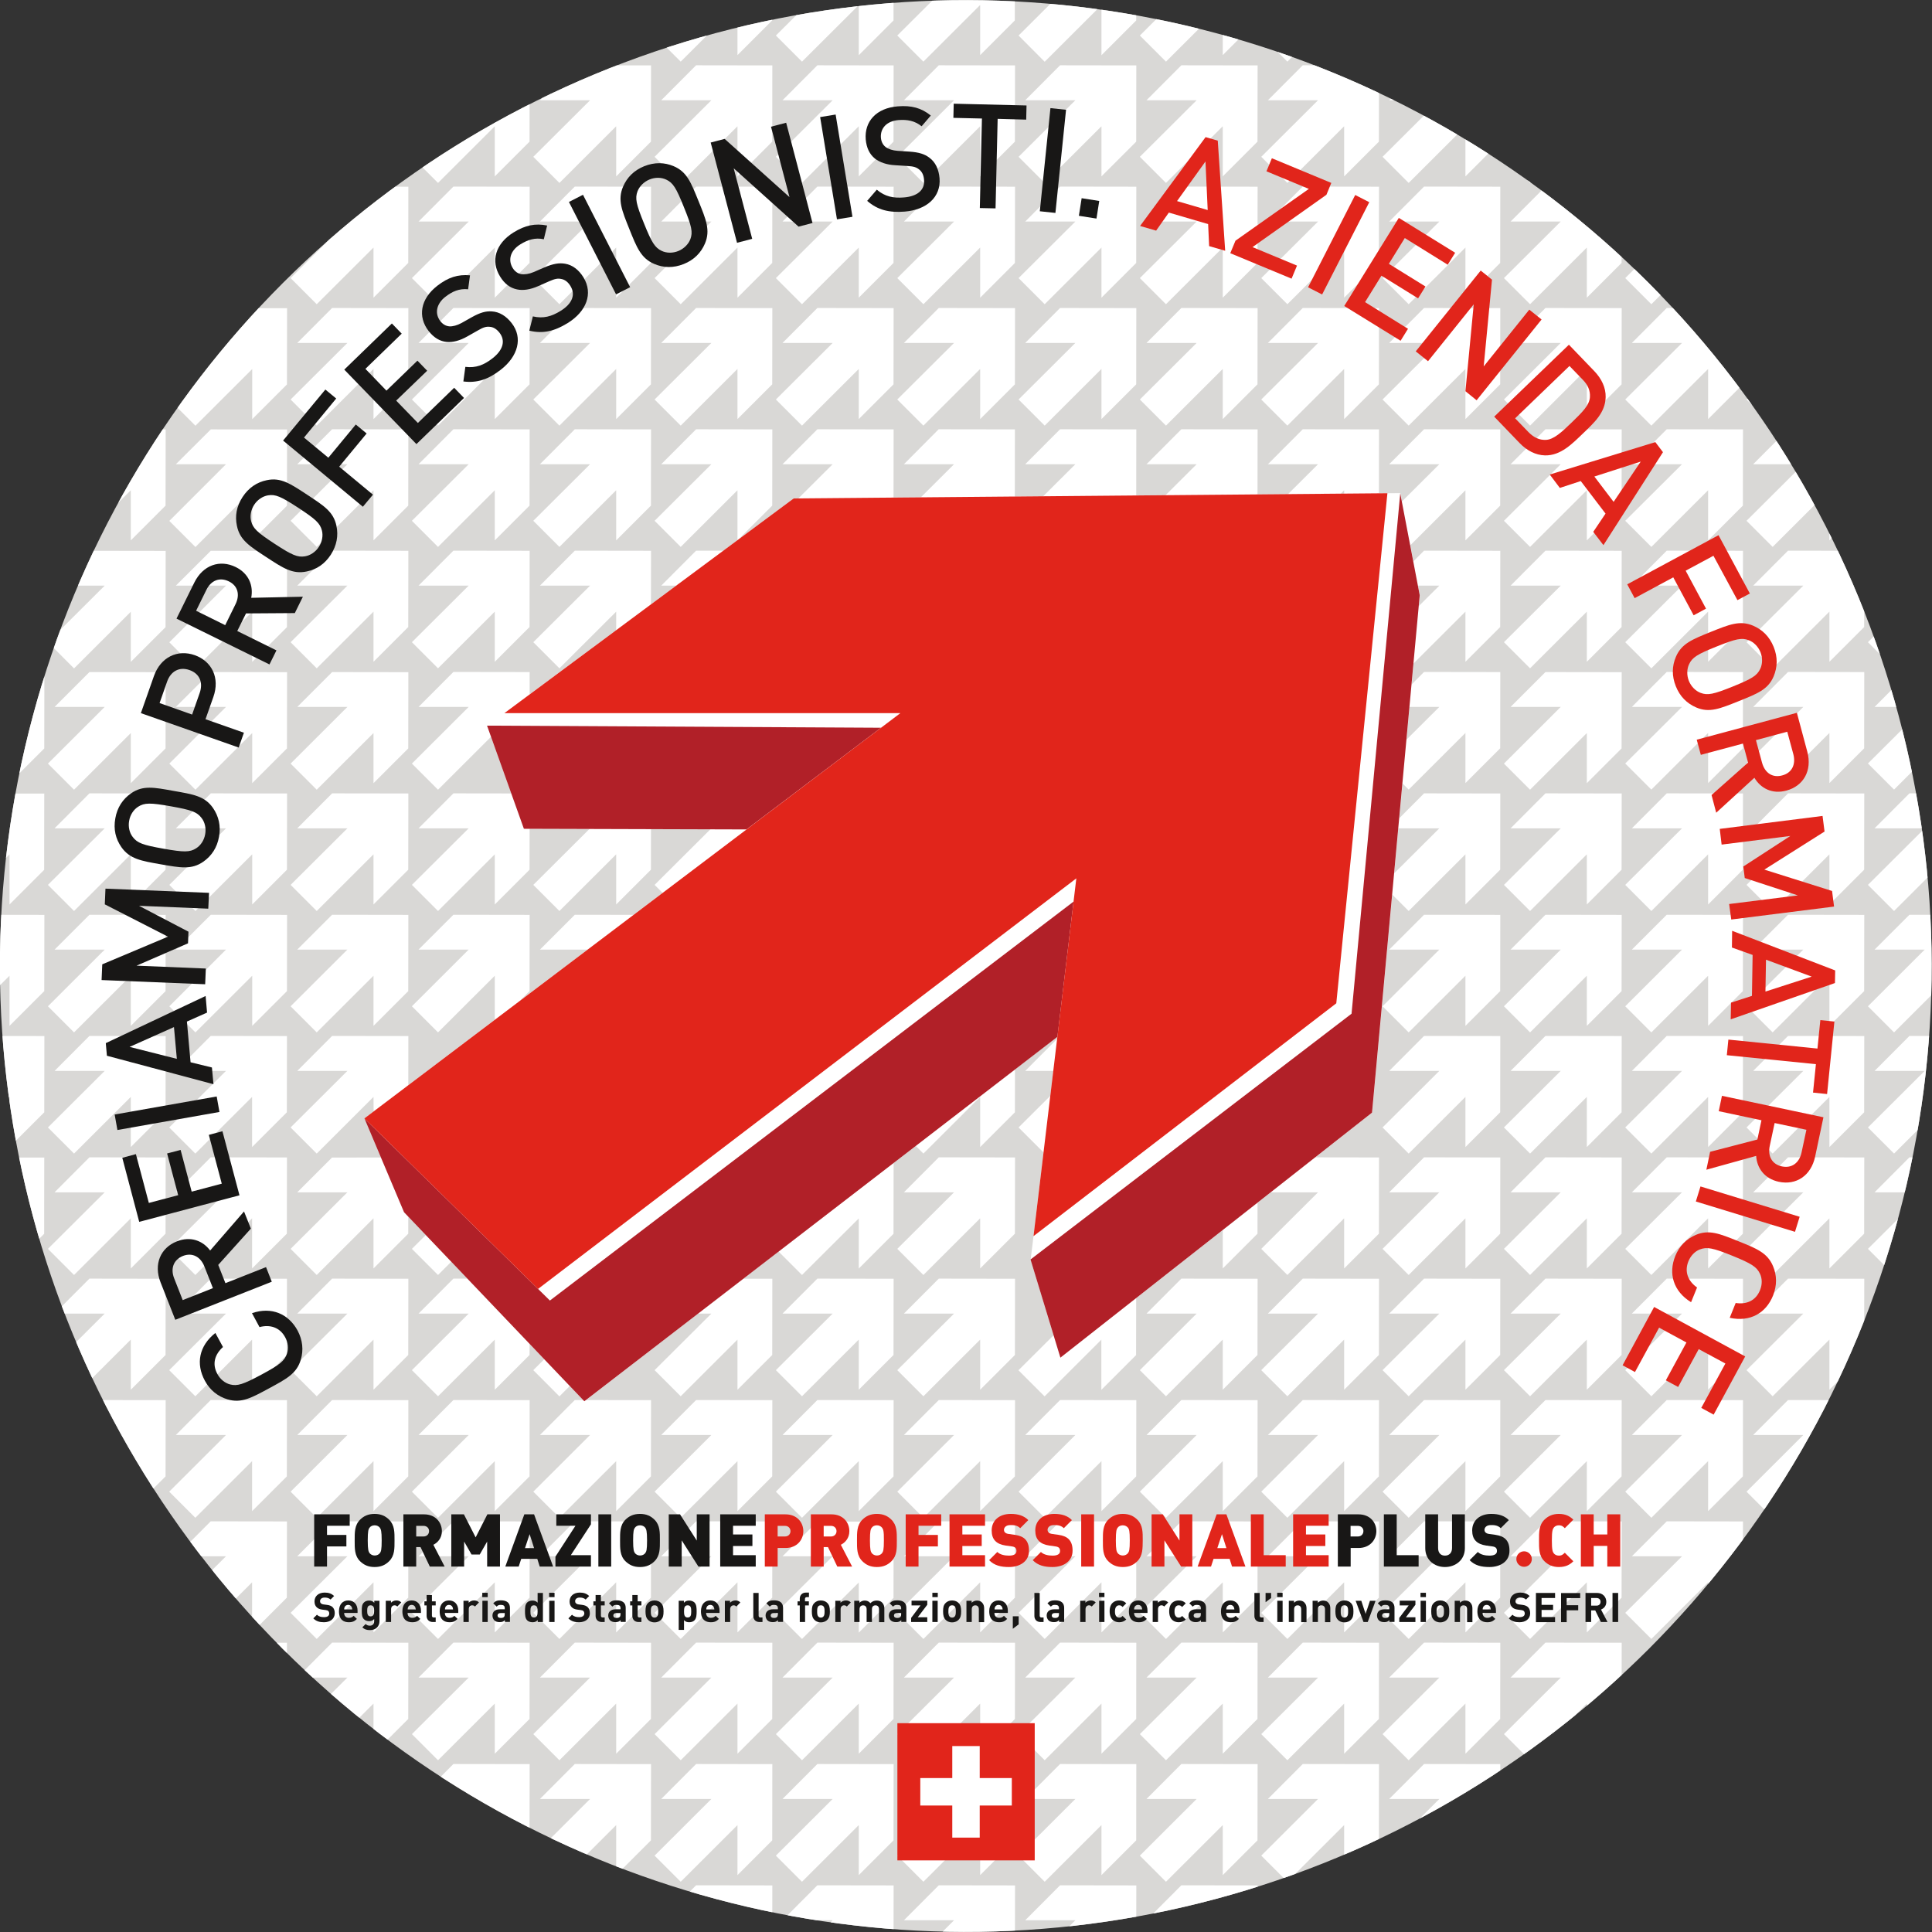
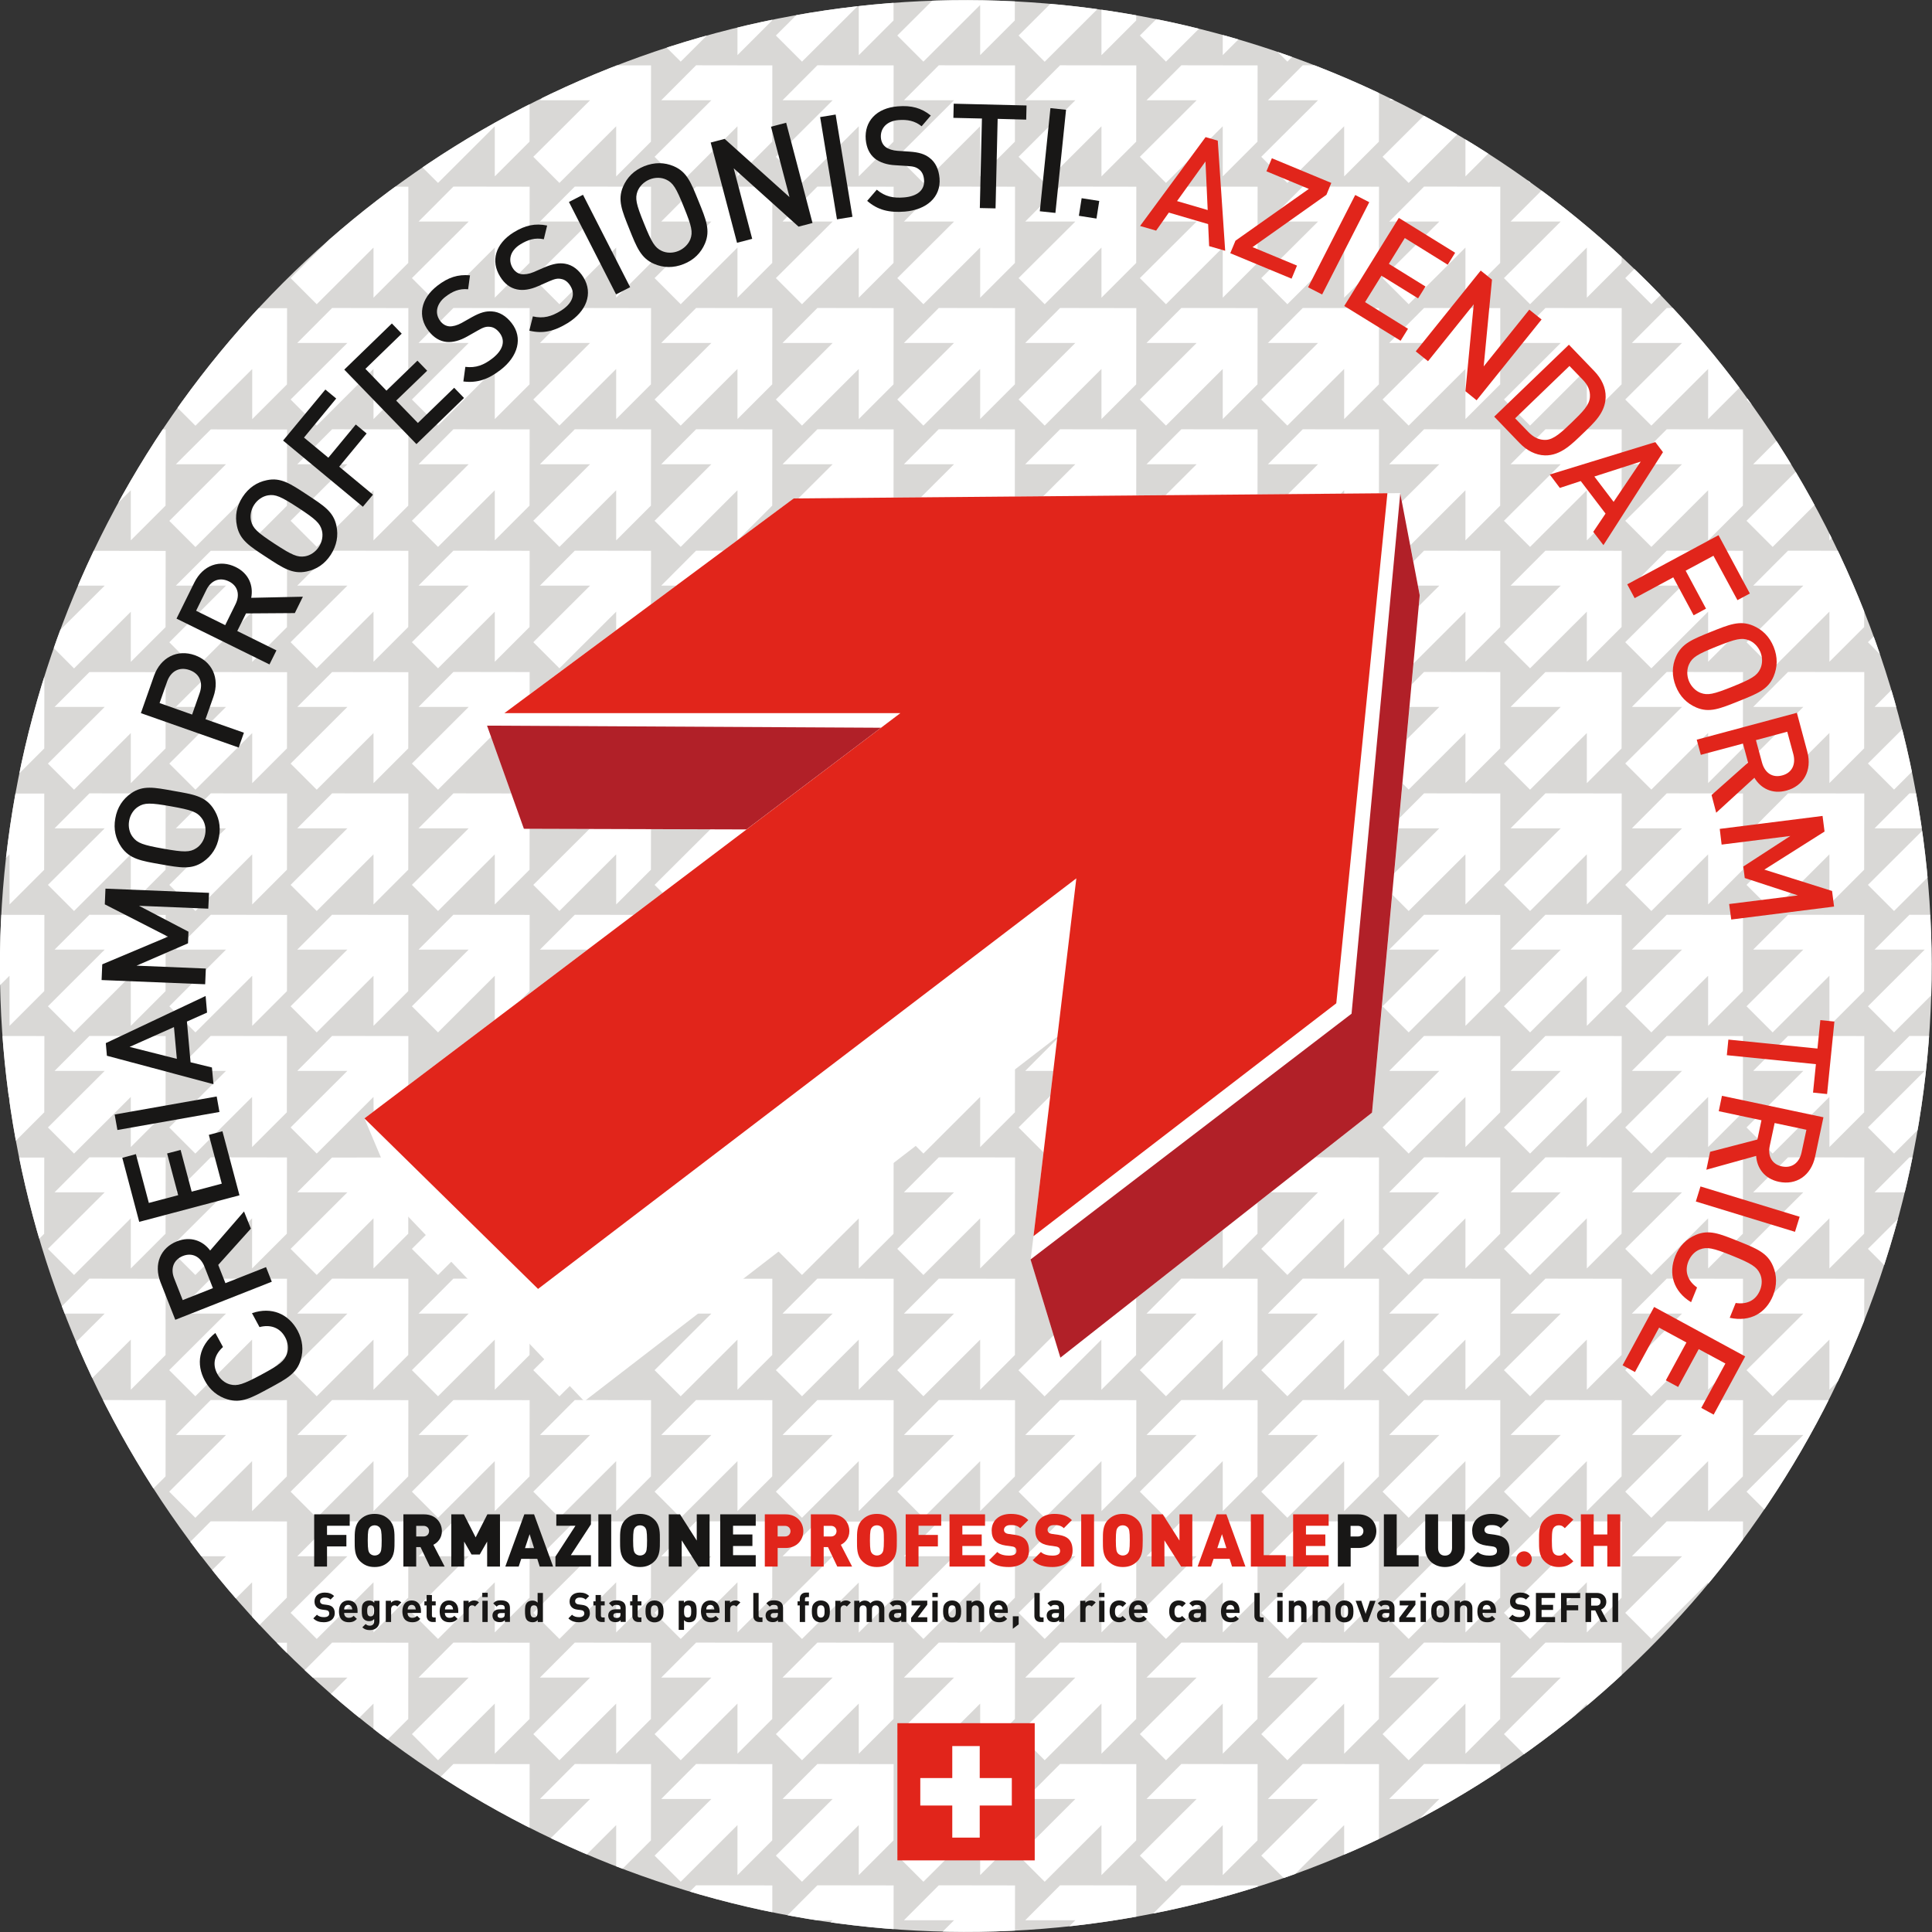
<svg xmlns="http://www.w3.org/2000/svg" xmlns:xlink="http://www.w3.org/1999/xlink" version="1.1" x="0px" y="0px" viewBox="0 0 1745.8 1745.8" style="enable-background:new 0 0 1745.8 1745.8;" xml:space="preserve">
  <rect x="0" y="0" width="1745.8" height="1745.8" fill="#333333" stroke="none" />
  <style type="text/css">
	.st0{clip-path:url(#SVGID_00000039094186727897256910000008650194411870769812_);}
	.st1{clip-path:url(#SVGID_00000121990453314106186180000009335810421045338246_);}
	.st2{fill:#FFFFFF;}
	.st3{fill:#E1251B;}
	.st4{fill:#181716;}
	.st5{clip-path:url(#SVGID_00000098203741779015309200000017873821158899698873_);fill:#181716;}
	.st6{clip-path:url(#SVGID_00000158744719385468026280000011279277054564001411_);fill:#181716;}
	.st7{clip-path:url(#SVGID_00000021820952818225148340000006412644233725998725_);fill:#E1251B;}
	.st8{clip-path:url(#SVGID_00000049198171177203839260000007826554416166983041_);fill:#E1251B;}
	.st9{clip-path:url(#SVGID_00000130616013528258903340000008476041600358190993_);fill:#E1251B;}
	.st10{clip-path:url(#SVGID_00000039091898733478333920000005008593727868891539_);fill:#181716;}
	.st11{clip-path:url(#SVGID_00000173872756768678255950000012836518791295496593_);fill:#181716;}
	.st12{clip-path:url(#SVGID_00000173872756768678255950000012836518791295496593_);fill:#E1251B;}
	.st13{clip-path:url(#SVGID_00000039094186727897256910000008650194411870769812_);fill:#B12028;}
	.st14{clip-path:url(#SVGID_00000039094186727897256910000008650194411870769812_);fill:#E1251B;}
</style>
  <g id="Hintergrund">
</g>
  <g id="Elemente">
</g>
  <g id="Pfeil">
</g>
  <g id="Stanzriss">
    <g>
      <defs>
        <ellipse id="SVGID_1_" transform="matrix(0.707 -0.707 0.707 0.707 -361.566 872.905)" cx="872.9" cy="872.9" rx="872.9" ry="872.9" />
      </defs>
      <clipPath id="SVGID_00000072263562429656461030000011973580918298018474_">
        <use xlink:href="#SVGID_1_" style="overflow:visible;" />
      </clipPath>
      <g style="clip-path:url(#SVGID_00000072263562429656461030000011973580918298018474_);">
        <defs>
          <ellipse id="SVGID_00000112597994741758316690000004646985235367960960_" transform="matrix(0.707 -0.707 0.707 0.707 -361.602 872.826)" cx="872.8" cy="872.9" rx="939.1" ry="939.1" />
        </defs>
        <use xlink:href="#SVGID_00000112597994741758316690000004646985235367960960_" style="overflow:visible;fill:#D9D8D6;" />
        <clipPath id="SVGID_00000145751334754592501290000016937144611216262839_">
          <use xlink:href="#SVGID_00000112597994741758316690000004646985235367960960_" style="overflow:visible;" />
        </clipPath>
        <g style="clip-path:url(#SVGID_00000145751334754592501290000016937144611216262839_);">
          <path class="st2" d="M1711.5,55.8l51.3-51.2c0,15.9,0,34.3,0,45.3l31.4-31.4l0.1-68.9l-68.9-0.1L1693.9-19c11,0,29.4,0,45.3,0      l-51.3,51.1L1711.5,55.8z M1584.2-19c11,0,29.4,0,45.3,0l-51.3,51.1l23.6,23.6l51.3-51.2c0,15.9,0,34.3,0,45.3l31.4-31.4      l0.1-68.9l-68.9-0.1L1584.2-19z M1474.6-19c11,0,29.4,0,45.3,0l-51.3,51.1l23.6,23.6l51.3-51.2c0,15.9,0,34.3,0,45.3l31.4-31.4      l0.1-68.9l-68.9-0.1L1474.6-19z M1365-19c11,0,29.4,0,45.3,0L1359,32.2l23.6,23.6l51.3-51.2c0,15.9,0,34.3,0,45.3l31.4-31.4      l0.1-68.9l-68.9-0.1L1365-19z M1255.3-19c11,0,29.4,0,45.3,0l-51.3,51.1l23.6,23.6l51.3-51.2c0,15.9,0,34.3,0,45.3l31.4-31.4      l0.1-68.9l-68.9-0.1L1255.3-19z M1145.7-19c11,0,29.4,0,45.3,0l-51.3,51.1l23.6,23.6l51.3-51.2c0,15.9,0,34.3,0,45.3l31.4-31.4      l0.1-68.9l-68.9-0.1L1145.7-19z M1036-19c11,0,29.4,0,45.3,0l-51.3,51.1l23.6,23.6l51.3-51.2c0,15.9,0,34.3,0,45.3l31.4-31.4      l0.1-68.9l-68.9-0.1L1036-19z M926.4-19c11,0,29.4,0,45.3,0l-51.3,51.1L944,55.8l51.3-51.2c0,15.9,0,34.3,0,45.3l31.4-31.4      l0.1-68.9l-68.9-0.1L926.4-19z M816.8-19c11,0,29.4,0,45.3,0l-51.3,51.1l23.6,23.6l51.3-51.2c0,15.9,0,34.3,0,45.3L917,18.5      l0.1-68.9l-68.9-0.1L816.8-19z M707.1-19c11,0,29.4,0,45.3,0l-51.3,51.1l23.6,23.6L776,4.6c0,15.9,0,34.3,0,45.3l31.4-31.4      l0.1-68.9l-68.9-0.1L707.1-19z M597.5-19c11,0,29.4,0,45.3,0l-51.3,51.1l23.6,23.6l51.3-51.2c0,15.9,0,34.3,0,45.3l31.4-31.4      l0.1-68.9l-68.9-0.1L597.5-19z M487.9-19c11,0,29.4,0,45.3,0l-51.3,51.1l23.6,23.6l51.3-51.2c0,15.9,0,34.3,0,45.3l31.4-31.4      l0.1-68.9l-68.9-0.1L487.9-19z M378.2-19c11,0,29.4,0,45.3,0l-51.3,51.1l23.6,23.6l51.3-51.2c0,15.9,0,34.3,0,45.3l31.4-31.4      l0.1-68.9l-68.9-0.1L378.2-19z M268.6-19c11,0,29.4,0,45.3,0l-51.3,51.1l23.6,23.6l51.3-51.2c0,15.9,0,34.3,0,45.3l31.4-31.4      l0.1-68.9L300-50.4L268.6-19z M158.9-19c11,0,29.4,0,45.3,0L153,32.2l23.6,23.6l51.3-51.2c0,15.9,0,34.3,0,45.3l31.4-31.4      l0.1-68.9l-68.9-0.1L158.9-19z M49.3-19c11,0,29.4,0,45.3,0L43.3,32.2l23.6,23.6l51.3-51.2c0,15.9,0,34.3,0,45.3l31.4-31.4      l0.1-68.9l-68.9-0.1L49.3-19z M-60.3-19c11,0,29.4,0,45.3,0l-51.3,51.1l23.6,23.6L8.5,4.6c0,15.9,0,34.3,0,45.3l31.4-31.4      L40-50.4l-68.9-0.1L-60.3-19z M1693.9,90.6c11,0,29.4,0,45.3,0l-51.3,51.1l23.6,23.6l51.3-51.2c0,15.9,0,34.3,0,45.3l31.4-31.4      l0.1-68.9l-68.9-0.1L1693.9,90.6z M1584.2,90.6c11,0,29.4,0,45.3,0l-51.3,51.1l23.6,23.6l51.3-51.2c0,15.9,0,34.3,0,45.3      l31.4-31.4l0.1-68.9l-68.9-0.1L1584.2,90.6z M1474.6,90.6c11,0,29.4,0,45.3,0l-51.3,51.1l23.6,23.6l51.3-51.2      c0,15.9,0,34.3,0,45.3l31.4-31.4l0.1-68.9l-68.9-0.1L1474.6,90.6z M1365,90.6c11,0,29.4,0,45.3,0l-51.3,51.1l23.6,23.6      l51.3-51.2c0,15.9,0,34.3,0,45.3l31.4-31.4l0.1-68.9l-68.9-0.1L1365,90.6z M1255.3,90.6c11,0,29.4,0,45.3,0l-51.3,51.1      l23.6,23.6l51.3-51.2c0,15.9,0,34.3,0,45.3l31.4-31.4l0.1-68.9l-68.9-0.1L1255.3,90.6z M1145.7,90.6c11,0,29.4,0,45.3,0      l-51.3,51.1l23.6,23.6l51.3-51.2c0,15.9,0,34.3,0,45.3l31.4-31.4l0.1-68.9l-68.9-0.1L1145.7,90.6z M1036,90.6      c11,0,29.4,0,45.3,0l-51.3,51.1l23.6,23.6l51.3-51.2c0,15.9,0,34.3,0,45.3l31.4-31.4l0.1-68.9l-68.9-0.1L1036,90.6z M926.4,90.6      c11,0,29.4,0,45.3,0l-51.3,51.1l23.6,23.6l51.3-51.2c0,15.9,0,34.3,0,45.3l31.4-31.4l0.1-68.9l-68.9-0.1L926.4,90.6z       M816.8,90.6c11,0,29.4,0,45.3,0l-51.3,51.1l23.6,23.6l51.3-51.2c0,15.9,0,34.3,0,45.3l31.4-31.4l0.1-68.9l-68.9-0.1L816.8,90.6      z M707.1,90.6c11,0,29.4,0,45.3,0l-51.3,51.1l23.6,23.6l51.3-51.2c0,15.9,0,34.3,0,45.3l31.4-31.4l0.1-68.9l-68.9-0.1      L707.1,90.6z M597.5,90.6c11,0,29.4,0,45.3,0l-51.3,51.1l23.6,23.6l51.3-51.2c0,15.9,0,34.3,0,45.3l31.4-31.4l0.1-68.9      l-68.9-0.1L597.5,90.6z M487.9,90.6c11,0,29.4,0,45.3,0l-51.3,51.1l23.6,23.6l51.3-51.2c0,15.9,0,34.3,0,45.3l31.4-31.4      l0.1-68.9l-68.9-0.1L487.9,90.6z M378.2,90.6c11,0,29.4,0,45.3,0l-51.3,51.1l23.6,23.6l51.3-51.2c0,15.9,0,34.3,0,45.3      l31.4-31.4l0.1-68.9l-68.9-0.1L378.2,90.6z M268.6,90.6c11,0,29.4,0,45.3,0l-51.3,51.1l23.6,23.6l51.3-51.2      c0,15.9,0,34.3,0,45.3l31.4-31.4l0.1-68.9L300,59.2L268.6,90.6z M158.9,90.6c11,0,29.4,0,45.3,0L153,141.8l23.6,23.6l51.3-51.2      c0,15.9,0,34.3,0,45.3l31.4-31.4l0.1-68.9l-68.9-0.1L158.9,90.6z M49.3,90.6c11,0,29.4,0,45.3,0l-51.3,51.1l23.6,23.6l51.3-51.2      c0,15.9,0,34.3,0,45.3l31.4-31.4l0.1-68.9l-68.9-0.1L49.3,90.6z M-60.3,90.6c11,0,29.4,0,45.3,0l-51.3,51.1l23.6,23.6l51.3-51.2      c0,15.9,0,34.3,0,45.3l31.4-31.4L40,59.3l-68.9-0.1L-60.3,90.6z M1693.9,200.2c11,0,29.4,0,45.3,0l-51.3,51.1l23.6,23.6      l51.3-51.2c0,15.9,0,34.3,0,45.3l31.4-31.4l0.1-68.9l-68.9-0.1L1693.9,200.2z M1584.2,200.2c11,0,29.4,0,45.3,0l-51.3,51.1      l23.6,23.6l51.3-51.2c0,15.9,0,34.3,0,45.3l31.4-31.4l0.1-68.9l-68.9-0.1L1584.2,200.2z M1474.6,200.2c11,0,29.4,0,45.3,0      l-51.3,51.1l23.6,23.6l51.3-51.2c0,15.9,0,34.3,0,45.3l31.4-31.4l0.1-68.9l-68.9-0.1L1474.6,200.2z M1365,200.2      c11,0,29.4,0,45.3,0l-51.3,51.1l23.6,23.6l51.3-51.2c0,15.9,0,34.3,0,45.3l31.4-31.4l0.1-68.9l-68.9-0.1L1365,200.2z       M1255.3,200.2c11,0,29.4,0,45.3,0l-51.3,51.1l23.6,23.6l51.3-51.2c0,15.9,0,34.3,0,45.3l31.4-31.4l0.1-68.9l-68.9-0.1      L1255.3,200.2z M1145.7,200.2c11,0,29.4,0,45.3,0l-51.3,51.1l23.6,23.6l51.3-51.2c0,15.9,0,34.3,0,45.3l31.4-31.4l0.1-68.9      l-68.9-0.1L1145.7,200.2z M1036,200.2c11,0,29.4,0,45.3,0l-51.3,51.1l23.6,23.6l51.3-51.2c0,15.9,0,34.3,0,45.3l31.4-31.4      l0.1-68.9l-68.9-0.1L1036,200.2z M926.4,200.2c11,0,29.4,0,45.3,0l-51.3,51.1l23.6,23.6l51.3-51.2c0,15.9,0,34.3,0,45.3      l31.4-31.4l0.1-68.9l-68.9-0.1L926.4,200.2z M816.8,200.2c11,0,29.4,0,45.3,0l-51.3,51.1l23.6,23.6l51.3-51.2      c0,15.9,0,34.3,0,45.3l31.4-31.4l0.1-68.9l-68.9-0.1L816.8,200.2z M707.1,200.2c11,0,29.4,0,45.3,0l-51.3,51.1l23.6,23.6      l51.3-51.2c0,15.9,0,34.3,0,45.3l31.4-31.4l0.1-68.9l-68.9-0.1L707.1,200.2z M597.5,200.2c11,0,29.4,0,45.3,0l-51.3,51.1      l23.6,23.6l51.3-51.2c0,15.9,0,34.3,0,45.3l31.4-31.4l0.1-68.9l-68.9-0.1L597.5,200.2z M487.9,200.2c11,0,29.4,0,45.3,0      l-51.3,51.1l23.6,23.6l51.3-51.2c0,15.9,0,34.3,0,45.3l31.4-31.4l0.1-68.9l-68.9-0.1L487.9,200.2z M378.2,200.2      c11,0,29.4,0,45.3,0l-51.3,51.1l23.6,23.6l51.3-51.2c0,15.9,0,34.3,0,45.3l31.4-31.4l0.1-68.9l-68.9-0.1L378.2,200.2z       M268.6,200.2c11,0,29.4,0,45.3,0l-51.3,51.1l23.6,23.6l51.3-51.2c0,15.9,0,34.3,0,45.3l31.4-31.4l0.1-68.9l-68.9-0.1      L268.6,200.2z M158.9,200.2c11,0,29.4,0,45.3,0L153,251.4l23.6,23.6l51.3-51.2c0,15.9,0,34.3,0,45.3l31.4-31.4l0.1-68.9      l-68.9-0.1L158.9,200.2z M49.3,200.2c11,0,29.4,0,45.3,0l-51.3,51.1l23.6,23.6l51.3-51.2c0,15.9,0,34.3,0,45.3l31.4-31.4      l0.1-68.9l-68.9-0.1L49.3,200.2z M-60.3,200.2c11,0,29.4,0,45.3,0l-51.3,51.1l23.6,23.6l51.3-51.2c0,15.9,0,34.3,0,45.3      l31.4-31.4l0.1-68.9l-68.9-0.1L-60.3,200.2z M1693.9,309.9c11,0,29.4,0,45.3,0l-51.3,51.1l23.6,23.6l51.3-51.2      c0,15.9,0,34.3,0,45.3l31.4-31.4l0.1-68.9l-68.9-0.1L1693.9,309.9z M1584.2,309.9c11,0,29.4,0,45.3,0l-51.3,51.1l23.6,23.6      l51.3-51.2c0,15.9,0,34.3,0,45.3l31.4-31.4l0.1-68.9l-68.9-0.1L1584.2,309.9z M1474.6,309.9c11,0,29.4,0,45.3,0l-51.3,51.1      l23.6,23.6l51.3-51.2c0,15.9,0,34.3,0,45.3l31.4-31.4l0.1-68.9l-68.9-0.1L1474.6,309.9z M1365,309.9c11,0,29.4,0,45.3,0      l-51.3,51.1l23.6,23.6l51.3-51.2c0,15.9,0,34.3,0,45.3l31.4-31.4l0.1-68.9l-68.9-0.1L1365,309.9z M1255.3,309.9      c11,0,29.4,0,45.3,0l-51.3,51.1l23.6,23.6l51.3-51.2c0,15.9,0,34.3,0,45.3l31.4-31.4l0.1-68.9l-68.9-0.1L1255.3,309.9z       M1145.7,309.9c11,0,29.4,0,45.3,0l-51.3,51.1l23.6,23.6l51.3-51.2c0,15.9,0,34.3,0,45.3l31.4-31.4l0.1-68.9l-68.9-0.1      L1145.7,309.9z M1036,309.9c11,0,29.4,0,45.3,0l-51.3,51.1l23.6,23.6l51.3-51.2c0,15.9,0,34.3,0,45.3l31.4-31.4l0.1-68.9      l-68.9-0.1L1036,309.9z M926.4,309.9c11,0,29.4,0,45.3,0l-51.3,51.1l23.6,23.6l51.3-51.2c0,15.9,0,34.3,0,45.3l31.4-31.4      l0.1-68.9l-68.9-0.1L926.4,309.9z M816.8,309.9c11,0,29.4,0,45.3,0l-51.3,51.1l23.6,23.6l51.3-51.2c0,15.9,0,34.3,0,45.3      l31.4-31.4l0.1-68.9l-68.9-0.1L816.8,309.9z M707.1,309.9c11,0,29.4,0,45.3,0l-51.3,51.1l23.6,23.6l51.3-51.2      c0,15.9,0,34.3,0,45.3l31.4-31.4l0.1-68.9l-68.9-0.1L707.1,309.9z M597.5,309.9c11,0,29.4,0,45.3,0l-51.3,51.1l23.6,23.6      l51.3-51.2c0,15.9,0,34.3,0,45.3l31.4-31.4l0.1-68.9l-68.9-0.1L597.5,309.9z M487.9,309.9c11,0,29.4,0,45.3,0l-51.3,51.1      l23.6,23.6l51.3-51.2c0,15.9,0,34.3,0,45.3l31.4-31.4l0.1-68.9l-68.9-0.1L487.9,309.9z M378.2,309.9c11,0,29.4,0,45.3,0      l-51.3,51.1l23.6,23.6l51.3-51.2c0,15.9,0,34.3,0,45.3l31.4-31.4l0.1-68.9l-68.9-0.1L378.2,309.9z M268.6,309.9      c11,0,29.4,0,45.3,0l-51.3,51.1l23.6,23.6l51.3-51.2c0,15.9,0,34.3,0,45.3l31.4-31.4l0.1-68.9l-68.9-0.1L268.6,309.9z       M158.9,309.9c11,0,29.4,0,45.3,0L153,361.1l23.6,23.6l51.3-51.2c0,15.9,0,34.3,0,45.3l31.4-31.4l0.1-68.9l-68.9-0.1      L158.9,309.9z M49.3,309.9c11,0,29.4,0,45.3,0l-51.3,51.1l23.6,23.6l51.3-51.2c0,15.9,0,34.3,0,45.3l31.4-31.4l0.1-68.9      l-68.9-0.1L49.3,309.9z M-60.3,309.9c11,0,29.4,0,45.3,0l-51.3,51.1l23.6,23.6l51.3-51.2c0,15.9,0,34.3,0,45.3l31.4-31.4      l0.1-68.9l-68.9-0.1L-60.3,309.9z M1693.9,419.5c11,0,29.4,0,45.3,0l-51.3,51.1l23.6,23.6l51.3-51.2c0,15.9,0,34.3,0,45.3      l31.4-31.4l0.1-68.9l-68.9-0.1L1693.9,419.5z M1584.2,419.5c11,0,29.4,0,45.3,0l-51.3,51.1l23.6,23.6l51.3-51.2      c0,15.9,0,34.3,0,45.3l31.4-31.4l0.1-68.9l-68.9-0.1L1584.2,419.5z M1474.6,419.5c11,0,29.4,0,45.3,0l-51.3,51.1l23.6,23.6      l51.3-51.2c0,15.9,0,34.3,0,45.3l31.4-31.4l0.1-68.9l-68.9-0.1L1474.6,419.5z M1365,419.5c11,0,29.4,0,45.3,0l-51.3,51.1      l23.6,23.6l51.3-51.2c0,15.9,0,34.3,0,45.3l31.4-31.4l0.1-68.9l-68.9-0.1L1365,419.5z M1255.3,419.5c11,0,29.4,0,45.3,0      l-51.3,51.1l23.6,23.6l51.3-51.2c0,15.9,0,34.3,0,45.3l31.4-31.4l0.1-68.9l-68.9-0.1L1255.3,419.5z M1145.7,419.5      c11,0,29.4,0,45.3,0l-51.3,51.1l23.6,23.6l51.3-51.2c0,15.9,0,34.3,0,45.3l31.4-31.4l0.1-68.9l-68.9-0.1L1145.7,419.5z       M1036,419.5c11,0,29.4,0,45.3,0l-51.3,51.1l23.6,23.6l51.3-47.7c0,15.9,0,30.8,0,41.8l31.4-31.4l0.1-68.9l-68.9-0.1L1036,419.5      z M926.4,419.5c11,0,29.4,0,45.3,0l-51.3,51.1l23.6,23.6l51.3-46.4c0,15.9,0,29.5,0,40.5l31.4-31.4l0.1-68.9l-68.9-0.1      L926.4,419.5z M816.8,419.5c11,0,29.4,0,45.3,0l-51.3,51.1l23.6,23.6l50.2-45.1c0,15.9,1,28.2,1,39.2l31.4-31.4l0.1-68.9      l-68.9-0.1L816.8,419.5z M707.1,419.5c11,0,29.4,0,45.3,0l-51.3,51.1l23.6,23.6l48.8-43.8c0,15.9,2.5,26.9,2.5,37.9l31.4-31.4      l0.1-68.9l-68.9-0.1L707.1,419.5z M597.5,419.5c11,0,29.4,0,45.3,0l-51.3,51.1l23.6,23.6l51.3-51.2c0,15.9,0,34.3,0,45.3      l31.4-31.4l0.1-68.9l-68.9-0.1L597.5,419.5z M487.9,419.5c11,0,29.4,0,45.3,0l-51.3,51.1l23.6,23.6l51.3-51.2      c0,15.9,0,34.3,0,45.3l31.4-31.4l0.1-68.9l-68.9-0.1L487.9,419.5z M378.2,419.5c11,0,29.4,0,45.3,0l-51.3,51.1l23.6,23.6      l51.3-51.2c0,15.9,0,34.3,0,45.3l31.4-31.4l0.1-68.9l-68.9-0.1L378.2,419.5z M268.6,419.5c11,0,29.4,0,45.3,0l-51.3,51.1      l23.6,23.6l51.3-51.2c0,15.9,0,34.3,0,45.3l31.4-31.4l0.1-68.9l-68.9-0.1L268.6,419.5z M158.9,419.5c11,0,29.4,0,45.3,0      L153,470.7l23.6,23.6l51.3-51.2c0,15.9,0,34.3,0,45.3l31.4-31.4l0.1-68.9l-68.9-0.1L158.9,419.5z M49.3,419.5      c11,0,29.4,0,45.3,0l-51.3,51.1l23.6,23.6l51.3-51.2c0,15.9,0,34.3,0,45.3l31.4-31.4l0.1-68.9l-68.9-0.1L49.3,419.5z       M-60.3,419.5c11,0,29.4,0,45.3,0l-51.3,51.1l23.6,23.6l51.3-51.2c0,15.9,0,34.3,0,45.3l31.4-31.4l0.1-68.9l-68.9-0.1      L-60.3,419.5z M1693.9,529.2c11,0,29.4,0,45.3,0l-51.3,51.1l23.6,23.6l51.3-51.2c0,15.9,0,34.3,0,45.3l31.4-31.4l0.1-68.9      l-68.9-0.1L1693.9,529.2z M1584.2,529.2c11,0,29.4,0,45.3,0l-51.3,51.1l23.6,23.6l51.3-51.2c0,15.9,0,34.3,0,45.3l31.4-31.4      l0.1-68.9l-68.9-0.1L1584.2,529.2z M1474.6,529.2c11,0,29.4,0,45.3,0l-51.3,51.1l23.6,23.6l51.3-51.2c0,15.9,0,34.3,0,45.3      l31.4-31.4l0.1-68.9l-68.9-0.1L1474.6,529.2z M1365,529.2c11,0,29.4,0,45.3,0l-51.3,51.1l23.6,23.6l51.3-51.2      c0,15.9,0,34.3,0,45.3l31.4-31.4l0.1-68.9l-68.9-0.1L1365,529.2z M1255.3,529.2c11,0,29.4,0,45.3,0l-51.3,51.1l23.6,23.6      l51.3-51.2c0,15.9,0,34.3,0,45.3l31.4-31.4l0.1-68.9l-68.9-0.1L1255.3,529.2z M1145.7,529.2c11,0,29.4,0,45.3,0l-51.3,51.1      l23.6,23.6l51.3-51.2c0,15.9,0,34.3,0,45.3l31.4-31.4l0.1-68.9l-68.9-0.1L1145.7,529.2z M1036,529.2c11,0,29.4,0,45.3,0      l-51.3,51.1l23.6,23.6l51.3-51.2c0,15.9,0,34.3,0,45.3l31.4-31.4l0.1-68.9l-68.9-0.1L1036,529.2z M926.4,529.2      c11,0,29.4,0,45.3,0l-51.3,51.1L944,604l51.3-51.2c0,15.9,0,34.3,0,45.3l31.4-31.4l0.1-68.9l-68.9-0.1L926.4,529.2z       M816.8,529.2c11,0,29.4,0,45.3,0l-51.3,51.1l23.6,23.6l51.3-51.2c0,15.9,0,34.3,0,45.3l31.4-31.4l0.1-68.9l-68.9-0.1      L816.8,529.2z M707.1,529.2c11,0,29.4,0,45.3,0l-51.3,51.1l23.6,23.6l51.3-51.2c0,15.9,0,34.3,0,45.3l31.4-31.4l0.1-68.9      l-68.9-0.1L707.1,529.2z M597.5,529.2c11,0,29.4,0,45.3,0l-51.3,51.1l23.6,23.6l51.3-51.2c0,15.9,0,34.3,0,45.3l31.4-31.4      l0.1-68.9l-68.9-0.1L597.5,529.2z M487.9,529.2c11,0,29.4,0,45.3,0l-51.3,51.1l23.6,23.6l51.3-51.2c0,15.9,0,34.3,0,45.3      l31.4-31.4l0.1-68.9l-68.9-0.1L487.9,529.2z M378.2,529.2c11,0,29.4,0,45.3,0l-51.3,51.1l23.6,23.6l51.3-51.2      c0,15.9,0,34.3,0,45.3l31.4-31.4l0.1-68.9l-68.9-0.1L378.2,529.2z M268.6,529.2c11,0,29.4,0,45.3,0l-51.3,51.1l23.6,23.6      l51.3-51.2c0,15.9,0,34.3,0,45.3l31.4-31.4l0.1-68.9l-68.9-0.1L268.6,529.2z M158.9,529.2c11,0,29.4,0,45.3,0L153,580.4      l23.6,23.6l51.3-51.2c0,15.9,0,34.3,0,45.3l31.4-31.4l0.1-68.9l-68.9-0.1L158.9,529.2z M49.3,529.2c11,0,29.4,0,45.3,0      l-51.3,51.1L66.9,604l51.3-51.2c0,15.9,0,34.3,0,45.3l31.4-31.4l0.1-68.9l-68.9-0.1L49.3,529.2z M-60.3,529.2      c11,0,29.4,0,45.3,0l-51.3,51.1l23.6,23.6l51.3-51.2c0,15.9,0,34.3,0,45.3l31.4-31.4l0.1-68.9l-68.9-0.1L-60.3,529.2z       M1693.9,638.8c11,0,29.4,0,45.3,0l-51.3,51.1l23.6,23.6l51.3-51.2c0,15.9,0,34.3,0,45.3l31.4-31.4l0.1-68.9l-68.9-0.1      L1693.9,638.8z M1584.2,638.8c11,0,29.4,0,45.3,0l-51.3,51.1l23.6,23.6l51.3-51.2c0,15.9,0,34.3,0,45.3l31.4-31.4l0.1-68.9      l-68.9-0.1L1584.2,638.8z M1474.6,638.8c11,0,29.4,0,45.3,0l-51.3,51.1l23.6,23.6l51.3-51.2c0,15.9,0,34.3,0,45.3l31.4-31.4      l0.1-68.9l-68.9-0.1L1474.6,638.8z M1365,638.8c11,0,29.4,0,45.3,0L1359,690l23.6,23.6l51.3-51.2c0,15.9,0,34.3,0,45.3      l31.4-31.4l0.1-68.9l-68.9-0.1L1365,638.8z M1255.3,638.8c11,0,29.4,0,45.3,0l-51.3,51.1l23.6,23.6l51.3-51.2      c0,15.9,0,34.3,0,45.3l31.4-31.4l0.1-68.9l-68.9-0.1L1255.3,638.8z M1145.7,638.8c11,0,29.4,0,45.3,0l-51.3,51.1l23.6,23.6      l51.3-51.2c0,15.9,0,34.3,0,45.3l31.4-31.4l0.1-68.9l-68.9-0.1L1145.7,638.8z M1036,638.8c11,0,29.4,0,45.3,0l-51.3,51.1      l23.6,23.6l51.3-51.2c0,15.9,0,34.3,0,45.3l31.4-31.4l0.1-68.9l-68.9-0.1L1036,638.8z M926.4,638.8c11,0,29.4,0,45.3,0      L920.4,690l23.6,23.6l51.3-51.2c0,15.9,0,34.3,0,45.3l31.4-31.4l0.1-68.9l-68.9-0.1L926.4,638.8z M816.8,638.8      c11,0,29.4,0,45.3,0L810.8,690l23.6,23.6l51.3-51.2c0,15.9,0,34.3,0,45.3l31.4-31.4l0.1-68.9l-68.9-0.1L816.8,638.8z       M707.1,638.8c11,0,29.4,0,45.3,0L701.1,690l23.6,23.6l51.3-51.2c0,15.9,0,34.3,0,45.3l31.4-31.4l0.1-68.9l-68.9-0.1      L707.1,638.8z M597.5,638.8c11,0,29.4,0,45.3,0L591.5,690l23.6,23.6l51.3-51.2c0,15.9,0,34.3,0,45.3l31.4-31.4l0.1-68.9      l-68.9-0.1L597.5,638.8z M487.9,638.8c11,0,29.4,0,45.3,0L481.9,690l23.6,23.6l51.3-51.2c0,15.9,0,34.3,0,45.3l31.4-31.4      l0.1-68.9l-68.9-0.1L487.9,638.8z M378.2,638.8c11,0,29.4,0,45.3,0L372.2,690l23.6,23.6l51.3-51.2c0,15.9,9,22.2,9,33.2      l22.4-19.4l0.1-68.9l-68.9-0.1L378.2,638.8z M268.6,638.8c11,0,29.4,0,45.3,0L262.6,690l23.6,23.6l51.3-51.2      c0,15.9,0,34.3,0,45.3l31.4-31.4l0.1-68.9l-68.9-0.1L268.6,638.8z M158.9,638.8c11,0,29.4,0,45.3,0L153,690l23.6,23.6l51.3-51.2      c0,15.9,0,34.3,0,45.3l31.4-31.4l0.1-68.9l-68.9-0.1L158.9,638.8z M49.3,638.8c11,0,29.4,0,45.3,0L43.3,690l23.6,23.6l51.3-51.2      c0,15.9,0,34.3,0,45.3l31.4-31.4l0.1-68.9l-68.9-0.1L49.3,638.8z M-60.3,638.8c11,0,29.4,0,45.3,0L-66.3,690l23.6,23.6      l51.3-51.2c0,15.9,0,34.3,0,45.3l31.4-31.4l0.1-68.9l-68.9-0.1L-60.3,638.8z M1693.9,748.5c11,0,29.4,0,45.3,0l-51.3,51.1      l23.6,23.6l51.3-51.2c0,15.9,0,34.3,0,45.3l31.4-31.4l0.1-68.9l-68.9-0.1L1693.9,748.5z M1584.2,748.5c11,0,29.4,0,45.3,0      l-51.3,51.1l23.6,23.6l51.3-51.2c0,15.9,0,34.3,0,45.3l31.4-31.4l0.1-68.9l-68.9-0.1L1584.2,748.5z M1474.6,748.5      c11,0,29.4,0,45.3,0l-51.3,51.1l23.6,23.6l51.3-51.2c0,15.9,0,34.3,0,45.3l31.4-31.4l0.1-68.9l-68.9-0.1L1474.6,748.5z       M1365,748.5c11,0,29.4,0,45.3,0l-51.3,51.1l23.6,23.6l51.3-51.2c0,15.9,0,34.3,0,45.3l31.4-31.4l0.1-68.9l-68.9-0.1L1365,748.5      z M1255.3,748.5c11,0,29.4,0,45.3,0l-51.3,51.1l23.6,23.6l51.3-51.2c0,15.9,0,34.3,0,45.3l31.4-31.4l0.1-68.9l-68.9-0.1      L1255.3,748.5z M1145.7,748.5c11,0,29.4,0,45.3,0l-51.3,51.1l23.6,23.6l51.3-51.2c0,15.9,0,34.3,0,45.3l31.4-31.4l0.1-68.9      l-68.9-0.1L1145.7,748.5z M1036,748.5c11,0,29.4,0,45.3,0l-51.3,51.1l23.6,23.6l51.3-51.2c0,15.9,0,34.3,0,45.3l31.4-31.4      l0.1-68.9l-68.9-0.1L1036,748.5z M926.4,748.5c11,0,29.4,0,45.3,0l-51.3,51.1l23.6,23.6l51.3-51.2c0,15.9,0,34.3,0,45.3      l31.4-31.4l0.1-68.9l-68.9-0.1L926.4,748.5z M816.8,748.5c11,0,29.4,0,45.3,0l-51.3,51.1l23.6,23.6l51.3-51.2      c0,15.9,0,34.3,0,45.3L917,786l0.1-68.9l-68.9-0.1L816.8,748.5z M707.1,748.5c11,0,29.4,0,45.3,0l-51.3,51.1l23.6,23.6      l51.3-51.2c0,15.9,0,34.3,0,45.3l31.4-31.4l0.1-68.9l-68.9-0.1L707.1,748.5z M597.5,748.5c11,0,29.4,0,45.3,0l-51.3,51.1      l23.6,23.6l51.3-51.2c0,15.9,0,34.3,0,45.3l31.4-31.4l0.1-68.9l-68.9-0.1L597.5,748.5z M487.9,748.5c11,0,29.4,0,45.3,0      l-51.3,51.1l23.6,23.6l51.3-51.2c0,15.9,0,34.3,0,45.3l31.4-31.4l0.1-68.9l-68.9-0.1L487.9,748.5z M378.2,748.5      c11,0,29.4,0,45.3,0l-51.3,51.1l23.6,23.6l51.3-51.2c0,15.9,0,34.3,0,45.3l31.4-31.4l0.1-68.9l-68.9-0.1L378.2,748.5z       M268.6,748.5c11,0,29.4,0,45.3,0l-51.3,51.1l23.6,23.6l51.3-51.2c0,15.9,0,34.3,0,45.3l31.4-31.4l0.1-68.9l-68.9-0.1      L268.6,748.5z M158.9,748.5c11,0,29.4,0,45.3,0L153,799.6l23.6,23.6l51.3-51.2c0,15.9,0,34.3,0,45.3l31.4-31.4l0.1-68.9      l-68.9-0.1L158.9,748.5z M49.3,748.5c11,0,29.4,0,45.3,0l-51.3,51.1l23.6,23.6l51.3-51.2c0,15.9,0,34.3,0,45.3l31.4-31.4      l0.1-68.9l-68.9-0.1L49.3,748.5z M-60.3,748.5c11,0,29.4,0,45.3,0l-51.3,51.1l23.6,23.6l51.3-51.2c0,15.9,0,34.3,0,45.3      L39.9,786l0.1-68.9l-68.9-0.1L-60.3,748.5z M1693.9,858.1c11,0,29.4,0,45.3,0l-51.3,51.2l23.6,23.6l51.3-51.2      c0,15.9,0,34.3,0,45.3l31.4-31.4l0.1-68.9l-68.9-0.1L1693.9,858.1z M1584.2,858.1c11,0,29.4,0,45.3,0l-51.3,51.2l23.6,23.6      l51.3-51.2c0,15.9,0,34.3,0,45.3l31.4-31.4l0.1-68.9l-68.9-0.1L1584.2,858.1z M1474.6,858.1c11,0,29.4,0,45.3,0l-51.3,51.2      l23.6,23.6l51.3-51.2c0,15.9,0,34.3,0,45.3l31.4-31.4l0.1-68.9l-68.9-0.1L1474.6,858.1z M1365,858.1c11,0,29.4,0,45.3,0      l-51.3,51.2l23.6,23.6l51.3-51.2c0,15.9,0,34.3,0,45.3l31.4-31.4l0.1-68.9l-68.9-0.1L1365,858.1z M1255.3,858.1      c11,0,29.4,0,45.3,0l-51.3,51.2l23.6,23.6l51.3-51.2c0,15.9,0,34.3,0,45.3l31.4-31.4l0.1-68.9l-68.9-0.1L1255.3,858.1z       M1145.7,858.1c11,0,29.4,0,45.3,0l-51.3,51.2l23.6,23.6l51.3-51.2c0,15.9,0,34.3,0,45.3l31.4-31.4l0.1-68.9l-68.9-0.1      L1145.7,858.1z M1036,858.1c11,0,29.4,0,45.3,0l-51.3,51.2l23.6,23.6l51.3-51.2c0,15.9,0,34.3,0,45.3l31.4-31.4l0.1-68.9      l-68.9-0.1L1036,858.1z M926.4,858.1c11,0,29.4,0,45.3,0l-51.3,51.2l23.6,23.6l51.3-51.2c0,15.9,0,34.3,0,45.3l31.4-31.4      l0.1-68.9l-68.9-0.1L926.4,858.1z M816.8,858.1c11,0,29.4,0,45.3,0l-51.3,51.2l23.6,23.6l51.3-51.2c0,15.9,0,34.3,0,45.3      l31.4-31.4l0.1-68.9l-68.9-0.1L816.8,858.1z M707.1,858.1c11,0,29.4,0,45.3,0l-51.3,51.2l23.6,23.6l51.3-51.2      c0,15.9,0,34.3,0,45.3l31.4-31.4l0.1-68.9l-68.9-0.1L707.1,858.1z M597.5,858.1c11,0,29.4,0,45.3,0l-51.3,51.2l23.6,23.6      l51.3-51.2c0,15.9,0,34.3,0,45.3l31.4-31.4l0.1-68.9l-68.9-0.1L597.5,858.1z M487.9,858.1c11,0,29.4,0,45.3,0l-51.3,51.2      l23.6,23.6l51.3-51.2c0,15.9,0,34.3,0,45.3l31.4-31.4l0.1-68.9l-68.9-0.1L487.9,858.1z M378.2,858.1c11,0,29.4,0,45.3,0      l-51.3,51.2l23.6,23.6l51.3-51.2c0,15.9,0,34.3,0,45.3l31.4-31.4l0.1-68.9l-68.9-0.1L378.2,858.1z M268.6,858.1      c11,0,29.4,0,45.3,0l-51.3,51.2l23.6,23.6l51.3-51.2c0,15.9,0,34.3,0,45.3l31.4-31.4l0.1-68.9l-68.9-0.1L268.6,858.1z       M158.9,858.1c11,0,29.4,0,45.3,0L153,909.3l23.6,23.6l51.3-51.2c0,15.9,0,34.3,0,45.3l31.4-31.4l0.1-68.9l-68.9-0.1      L158.9,858.1z M49.3,858.1c11,0,29.4,0,45.3,0l-51.3,51.2l23.6,23.6l51.3-51.2c0,15.9,0,34.3,0,45.3l31.4-31.4l0.1-68.9      l-68.9-0.1L49.3,858.1z M-60.3,858.1c11,0,29.4,0,45.3,0l-51.3,51.2l23.6,23.6l51.3-51.2c0,15.9,0,34.3,0,45.3l31.4-31.4      l0.1-68.9l-68.9-0.1L-60.3,858.1z M1693.9,967.7c11,0,29.4,0,45.3,0l-51.3,51.1l23.6,23.6l51.3-51.2c0,15.9,0,34.3,0,45.3      l31.4-31.4l0.1-68.9l-68.9-0.1L1693.9,967.7z M1584.2,967.7c11,0,29.4,0,45.3,0l-51.3,51.1l23.6,23.6l51.3-51.2      c0,15.9,0,34.3,0,45.3l31.4-31.4l0.1-68.9l-68.9-0.1L1584.2,967.7z M1474.6,967.7c11,0,29.4,0,45.3,0l-51.3,51.1l23.6,23.6      l51.3-51.2c0,15.9,0,34.3,0,45.3l31.4-31.4l0.1-68.9l-68.9-0.1L1474.6,967.7z M1365,967.7c11,0,29.4,0,45.3,0l-51.3,51.1      l23.6,23.6l51.3-51.2c0,15.9,0,34.3,0,45.3l31.4-31.4l0.1-68.9l-68.9-0.1L1365,967.7z M1255.3,967.7c11,0,29.4,0,45.3,0      l-51.3,51.1l23.6,23.6l51.3-51.2c0,15.9,0,34.3,0,45.3l31.4-31.4l0.1-68.9l-68.9-0.1L1255.3,967.7z M1145.7,967.7      c11,0,29.4,0,45.3,0l-51.3,51.1l23.6,23.6l51.3-51.2c0,15.9-5.3,24.6-5.3,35.6l28.7-24.6l8.1-66l-68.9-0.1L1145.7,967.7z       M1036,967.7c11,0,29.4,0,45.3,0l-51.3,51.1l23.6,23.6l51.3-51.2c0,15.9,0,34.3,0,45.3l31.4-31.4l0.1-68.9l-68.9-0.1L1036,967.7      z M926.4,967.7c11,0,29.4,0,45.3,0l-51.3,51.1l23.6,23.6l51.3-51.2c0,15.9,0,34.3,0,45.3l31.4-31.4l0.1-68.9l-68.9-0.1      L926.4,967.7z M816.8,967.7c11,0,29.4,0,45.3,0l-51.3,51.1l23.6,23.6l51.3-51.2c0,15.9,0,34.3,0,45.3l31.4-31.4l0.1-68.9      l-68.9-0.1L816.8,967.7z M707.1,967.7c11,0,29.4,0,45.3,0l-51.3,51.1l23.6,23.6l51.3-51.2c0,15.9,0,34.3,0,45.3l31.4-31.4      l0.1-68.9l-68.9-0.1L707.1,967.7z M597.5,967.7c11,0,29.4,0,45.3,0l-51.3,51.1l23.6,23.6l51.3-51.2c0,15.9,0,34.3,0,45.3      l31.4-31.4l0.1-68.9l-68.9-0.1L597.5,967.7z M487.9,967.7c11,0,29.4,0,45.3,0l-51.3,51.1l23.6,23.6l51.3-51.2      c0,15.9,0,34.3,0,45.3l31.4-31.4l0.1-68.9l-68.9-0.1L487.9,967.7z M394.1,973.2c11,0,13.4-5.4,29.3-5.4l-51.3,51.1l23.6,23.6      l51.3-51.2c0,15.9,0,34.3,0,45.3l31.4-31.4l0.1-68.9l-52.9,5.4L394.1,973.2z M268.6,967.7c11,0,29.4,0,45.3,0l-51.3,51.1      l23.6,23.6l51.3-51.2c0,15.9,0.6,23.7,0.6,34.7l30.8-20.8l0.1-68.9l-68.9-0.1L268.6,967.7z M158.9,967.7c11,0,29.4,0,45.3,0      l-51.3,51.1l23.6,23.6l51.3-51.2c0,15.9,0,34.3,0,45.3l31.4-31.4l0.1-68.9l-68.9-0.1L158.9,967.7z M49.3,967.7      c11,0,29.4,0,45.3,0l-51.3,51.1l23.6,23.6l51.3-51.2c0,15.9,0,34.3,0,45.3l31.4-31.4l0.1-68.9l-68.9-0.1L49.3,967.7z       M-60.3,967.7c11,0,29.4,0,45.3,0l-51.3,51.1l23.6,23.6l51.3-51.2c0,15.9,0,34.3,0,45.3l31.4-31.4l0.1-68.9l-68.9-0.1      L-60.3,967.7z M1693.9,1077.4c11,0,29.4,0,45.3,0l-51.3,51.1l23.6,23.6l51.3-51.2c0,15.9,0,34.3,0,45.3l31.4-31.4l0.1-68.9      l-68.9-0.1L1693.9,1077.4z M1584.2,1077.4c11,0,29.4,0,45.3,0l-51.3,51.1l23.6,23.6l51.3-51.2c0,15.9,0,34.3,0,45.3l31.4-31.4      l0.1-68.9l-68.9-0.1L1584.2,1077.4z M1474.6,1077.4c11,0,29.4,0,45.3,0l-51.3,51.1l23.6,23.6l51.3-51.2c0,15.9,0,34.3,0,45.3      l31.4-31.4l0.1-68.9l-68.9-0.1L1474.6,1077.4z M1365,1077.4c11,0,29.4,0,45.3,0l-51.3,51.1l23.6,23.6l51.3-51.2      c0,15.9,0,34.3,0,45.3l31.4-31.4l0.1-68.9l-68.9-0.1L1365,1077.4z M1255.3,1077.4c11,0,29.4,0,45.3,0l-51.3,51.1l23.6,23.6      l51.3-51.2c0,15.9,0,34.3,0,45.3l31.4-31.4l0.1-68.9l-68.9-0.1L1255.3,1077.4z M1145.7,1077.4c11,0,29.4,0,45.3,0l-51.3,51.1      l23.6,23.6l51.3-51.2c0,15.9,0,34.3,0,45.3l31.4-31.4l0.1-68.9l-68.9-0.1L1145.7,1077.4z M1036,1077.4c11,0,29.4,0,45.3,0      l-51.3,51.1l23.6,23.6l51.3-51.2c0,15.9,0,34.3,0,45.3l31.4-31.4l0.1-68.9l-68.9-0.1L1036,1077.4z M940,1077.4      c11,0,15.8,0,31.7,0l-14.3,38.2l-13.4,36.6l51.3-51.2c0,15.9,0,34.3,0,45.3l31.4-31.4l0.1-68.9l-68.9-0.1L940,1077.4z       M816.8,1077.4c11,0,29.4,0,45.3,0l-51.3,51.1l23.6,23.6l51.3-51.2c0,15.9,0,34.3,0,45.3l31.4-31.4l0.1-68.9l-68.9-0.1      L816.8,1077.4z M707.1,1077.4c11,0,29.4,0,45.3,0l-51.3,51.1l23.6,23.6L776,1101c0,15.9,0,34.3,0,45.3l31.4-31.4l0.1-68.9      l-68.9-0.1L707.1,1077.4z M597.5,1077.4c11,0,29.4,0,45.3,0l-51.3,51.1l23.6,23.6l51.3-51.2c0,15.9,0,34.3,0,45.3l31.4-31.4      l0.1-68.9l-68.9-0.1L597.5,1077.4z M487.9,1077.4c11,0,29.4,0,45.3,0l-51.3,51.1l23.6,23.6l51.3-51.2c0,15.9,0,34.3,0,45.3      l31.4-31.4l0.1-68.9l-68.9-0.1L487.9,1077.4z M378.2,1077.4c11,0,29.4,0,45.3,0l-51.3,51.1l23.6,23.6l51.3-51.2      c0,15.9,0,34.3,0,45.3l31.4-31.4l0.1-68.9l-68.9-0.1L378.2,1077.4z M268.6,1077.4c11,0,29.4,0,45.3,0l-51.3,51.1l23.6,23.6      l51.3-51.2c0,15.9,0,34.3,0,45.3l31.4-31.4l0.1-68.9L300,1046L268.6,1077.4z M158.9,1077.4c11,0,29.4,0,45.3,0l-51.3,51.1      l23.6,23.6l51.3-51.2c0,15.9,0,34.3,0,45.3l31.4-31.4l0.1-68.9l-68.9-0.1L158.9,1077.4z M49.3,1077.4c11,0,29.4,0,45.3,0      l-51.3,51.1l23.6,23.6l51.3-51.2c0,15.9,0,34.3,0,45.3l31.4-31.4l0.1-68.9l-68.9-0.1L49.3,1077.4z M-60.3,1077.4      c11,0,29.4,0,45.3,0l-51.3,51.1l23.6,23.6L8.5,1101c0,15.9,0,34.3,0,45.3l31.4-31.4L40,1046l-68.9-0.1L-60.3,1077.4z       M1693.9,1187c11,0,29.4,0,45.3,0l-51.3,51.1l23.6,23.6l51.3-51.2c0,15.9,0,34.3,0,45.3l31.4-31.4l0.1-68.9l-68.9-0.1      L1693.9,1187z M1584.2,1187c11,0,29.4,0,45.3,0l-51.3,51.1l23.6,23.6l51.3-51.2c0,15.9,0,34.3,0,45.3l31.4-31.4l0.1-68.9      l-68.9-0.1L1584.2,1187z M1474.6,1187c11,0,29.4,0,45.3,0l-51.3,51.1l23.6,23.6l51.3-51.2c0,15.9,0,34.3,0,45.3l31.4-31.4      l0.1-68.9l-68.9-0.1L1474.6,1187z M1365,1187c11,0,29.4,0,45.3,0l-51.3,51.1l23.6,23.6l51.3-51.2c0,15.9,0,34.3,0,45.3      l31.4-31.4l0.1-68.9l-68.9-0.1L1365,1187z M1255.3,1187c11,0,29.4,0,45.3,0l-51.3,51.1l23.6,23.6l51.3-51.2      c0,15.9,0,34.3,0,45.3l31.4-31.4l0.1-68.9l-68.9-0.1L1255.3,1187z M1145.7,1187c11,0,29.4,0,45.3,0l-51.3,51.1l23.6,23.6      l51.3-51.2c0,15.9,0,34.3,0,45.3l31.4-31.4l0.1-68.9l-68.9-0.1L1145.7,1187z M1036,1187c11,0,29.4,0,45.3,0l-51.3,51.1      l23.6,23.6l51.3-51.2c0,15.9,0,34.3,0,45.3l31.4-31.4l0.1-68.9l-68.9-0.1L1036,1187z M947.1,1175.5c11,0,8.7,11.6,24.5,11.6      l-51.3,51.1l23.6,23.6l51.3-51.2c0,15.9,0,34.3,0,45.3l31.4-31.4l0.1-68.9l-68.9-0.1L947.1,1175.5z M816.8,1187      c11,0,29.4,0,45.3,0l-51.3,51.1l23.6,23.6l51.3-51.2c0,15.9,0,34.3,0,45.3l31.4-31.4l0.1-68.9l-68.9-0.1L816.8,1187z       M707.1,1187c11,0,29.4,0,45.3,0l-51.3,51.1l23.6,23.6l51.3-51.2c0,15.9,0,34.3,0,45.3l31.4-31.4l0.1-68.9l-68.9-0.1L707.1,1187      z M597.5,1187c11,0,29.4,0,45.3,0l-51.3,51.1l23.6,23.6l51.3-51.2c0,15.9,0,34.3,0,45.3l31.4-31.4l0.1-68.9l-68.9-0.1      L597.5,1187z M505.5,1261.8l51.3-51.2c0,15.9-0.8,19-0.8,30l32.8-25.9l-0.6-59l-68.9-0.1l-31.4,31.4c11,0,29.4,0,45.3,0      l-51.3,51.1 M378.2,1187c11,0,29.4,0,45.3,0l-51.3,51.1l23.6,23.6l51.3-51.2c0,15.9,0,34.3,0,45.3l31.4-31.4l0.1-68.9l-68.9-0.1      L378.2,1187z M268.6,1187c11,0,29.4,0,45.3,0l-51.3,51.1l23.6,23.6l51.3-51.2c0,15.9,0,34.3,0,45.3l31.4-31.4l0.1-68.9      l-68.9-0.1L268.6,1187z M158.9,1187c11,0,29.4,0,45.3,0l-51.3,51.1l23.6,23.6l51.3-51.2c0,15.9,0,34.3,0,45.3l31.4-31.4      l0.1-68.9l-68.9-0.1L158.9,1187z M49.3,1187c11,0,29.4,0,45.3,0l-51.3,51.1l23.6,23.6l51.3-51.2c0,15.9,0,34.3,0,45.3l31.4-31.4      l0.1-68.9l-68.9-0.1L49.3,1187z M-60.3,1187c11,0,29.4,0,45.3,0l-51.3,51.1l23.6,23.6l51.3-51.2c0,15.9,0,34.3,0,45.3l31.4-31.4      l0.1-68.9l-68.9-0.1L-60.3,1187z M1693.9,1296.7c11,0,29.4,0,45.3,0l-51.3,51.2l23.6,23.6l51.3-51.2c0,15.9,0,34.3,0,45.2      l31.4-31.4l0.1-68.9l-68.9-0.1L1693.9,1296.7z M1584.2,1296.7c11,0,29.4,0,45.3,0l-51.3,51.2l23.6,23.6l51.3-51.2      c0,15.9,0,34.3,0,45.2l31.4-31.4l0.1-68.9l-68.9-0.1L1584.2,1296.7z M1474.6,1296.7c11,0,29.4,0,45.3,0l-51.3,51.2l23.6,23.6      l51.3-51.2c0,15.9,0,34.3,0,45.2l31.4-31.4l0.1-68.9l-68.9-0.1L1474.6,1296.7z M1365,1296.7c11,0,29.4,0,45.3,0l-51.3,51.2      l23.6,23.6l51.3-51.2c0,15.9,0,34.3,0,45.2l31.4-31.4l0.1-68.9l-68.9-0.1L1365,1296.7z M1255.3,1296.7c11,0,29.4,0,45.3,0      l-51.3,51.2l23.6,23.6l51.3-51.2c0,15.9,0,34.3,0,45.2l31.4-31.4l0.1-68.9l-68.9-0.1L1255.3,1296.7z M1145.7,1296.7      c11,0,29.4,0,45.3,0l-51.3,51.2l23.6,23.6l51.3-51.2c0,15.9,0,34.3,0,45.2l31.4-31.4l0.1-68.9l-68.9-0.1L1145.7,1296.7z       M1036,1296.7c11,0,29.4,0,45.3,0l-51.3,51.2l23.6,23.6l51.3-51.2c0,15.9,0,34.3,0,45.2l31.4-31.4l0.1-68.9l-68.9-0.1      L1036,1296.7z M926.4,1296.7c11,0,29.4,0,45.3,0l-51.3,51.2l23.6,23.6l51.3-51.2c0,15.9,0,34.3,0,45.2l31.4-31.4l0.1-68.9      l-68.9-0.1L926.4,1296.7z M816.8,1296.7c11,0,29.4,0,45.3,0l-51.3,51.2l23.6,23.6l51.3-51.2c0,15.9,0,34.3,0,45.2l31.4-31.4      l0.1-68.9l-68.9-0.1L816.8,1296.7z M707.1,1296.7c11,0,29.4,0,45.3,0l-51.3,51.2l23.6,23.6l51.3-51.2c0,15.9,0,34.3,0,45.2      l31.4-31.4l0.1-68.9l-68.9-0.1L707.1,1296.7z M597.5,1296.7c11,0,29.4,0,45.3,0l-51.3,51.2l23.6,23.6l51.3-51.2      c0,15.9,0,34.3,0,45.2l31.4-31.4l0.1-68.9l-68.9-0.1L597.5,1296.7z M487.9,1296.7c11,0,29.4,0,45.3,0l-51.3,51.2l23.6,23.6      l51.3-51.2c0,15.9,0,34.3,0,45.2l31.4-31.4l0.1-68.9l-68.9-0.1L487.9,1296.7z M378.2,1296.7c11,0,29.4,0,45.3,0l-51.3,51.2      l23.6,23.6l51.3-51.2c0,15.9,0,34.3,0,45.2l31.4-31.4l0.1-68.9l-68.9-0.1L378.2,1296.7z M268.6,1296.7c11,0,29.4,0,45.3,0      l-51.3,51.2l23.6,23.6l51.3-51.2c0,15.9,0,34.3,0,45.2l31.4-31.4l0.1-68.9l-68.9-0.1L268.6,1296.7z M158.9,1296.7      c11,0,29.4,0,45.3,0l-51.3,51.2l23.6,23.6l51.3-51.2c0,15.9,0,34.3,0,45.2l31.4-31.4l0.1-68.9l-68.9-0.1L158.9,1296.7z       M49.3,1296.7c11,0,29.4,0,45.3,0l-51.3,51.2l23.6,23.6l51.3-51.2c0,15.9,0,34.3,0,45.2l31.4-31.4l0.1-68.9l-68.9-0.1      L49.3,1296.7z M-60.3,1296.7c11,0,29.4,0,45.3,0l-51.3,51.2l23.6,23.6l51.3-51.2c0,15.9,0,34.3,0,45.2l31.4-31.4l0.1-68.9      l-68.9-0.1L-60.3,1296.7z M1693.9,1406.3c11,0,29.4,0,45.3,0l-51.3,51.1l23.6,23.6l51.3-51.2c0,15.9,0,34.3,0,45.3l31.4-31.4      l0.1-68.9l-68.9-0.1L1693.9,1406.3z M1584.2,1406.3c11,0,29.4,0,45.3,0l-51.3,51.1l23.6,23.6l51.3-51.2c0,15.9,0,34.3,0,45.3      l31.4-31.4l0.1-68.9l-68.9-0.1L1584.2,1406.3z M1474.6,1406.3c11,0,29.4,0,45.3,0l-51.3,51.1l23.6,23.6l51.3-51.2      c0,15.9,0,34.3,0,45.3l31.4-31.4l0.1-68.9l-68.9-0.1L1474.6,1406.3z M1365,1406.3c11,0,29.4,0,45.3,0l-51.3,51.1l23.6,23.6      l51.3-51.2c0,15.9,0,34.3,0,45.3l31.4-31.4l0.1-68.9l-68.9-0.1L1365,1406.3z M1255.3,1406.3c11,0,29.4,0,45.3,0l-51.3,51.1      l23.6,23.6l51.3-51.2c0,15.9,0,34.3,0,45.3l31.4-31.4l0.1-68.9l-68.9-0.1L1255.3,1406.3z M1145.7,1406.3c11,0,29.4,0,45.3,0      l-51.3,51.1l23.6,23.6l51.3-51.2c0,15.9,0,34.3,0,45.3l31.4-31.4l0.1-68.9l-68.9-0.1L1145.7,1406.3z M1036,1406.3      c11,0,29.4,0,45.3,0l-51.3,51.1l23.6,23.6l51.3-51.2c0,15.9,0,34.3,0,45.3l31.4-31.4l0.1-68.9l-68.9-0.1L1036,1406.3z       M926.4,1406.3c11,0,29.4,0,45.3,0l-51.3,51.1l23.6,23.6l51.3-51.2c0,15.9,0,34.3,0,45.3l31.4-31.4l0.1-68.9l-68.9-0.1      L926.4,1406.3z M816.8,1406.3c11,0,29.4,0,45.3,0l-51.3,51.1l23.6,23.6l51.3-51.2c0,15.9,0,34.3,0,45.3l31.4-31.4l0.1-68.9      l-68.9-0.1L816.8,1406.3z M707.1,1406.3c11,0,29.4,0,45.3,0l-51.3,51.1l23.6,23.6L776,1430c0,15.9,0,34.3,0,45.3l31.4-31.4      l0.1-68.9l-68.9-0.1L707.1,1406.3z M597.5,1406.3c11,0,29.4,0,45.3,0l-51.3,51.1l23.6,23.6l51.3-51.2c0,15.9,0,34.3,0,45.3      l31.4-31.4l0.1-68.9l-68.9-0.1L597.5,1406.3z M487.9,1406.3c11,0,29.4,0,45.3,0l-51.3,51.1l23.6,23.6l51.3-51.2      c0,15.9,0,34.3,0,45.3l31.4-31.4l0.1-68.9l-68.9-0.1L487.9,1406.3z M378.2,1406.3c11,0,29.4,0,45.3,0l-51.3,51.1l23.6,23.6      l51.3-51.2c0,15.9,0,34.3,0,45.3l31.4-31.4l0.1-68.9l-68.9-0.1L378.2,1406.3z M268.6,1406.3c11,0,29.4,0,45.3,0l-51.3,51.1      l23.6,23.6l51.3-51.2c0,15.9,0,34.3,0,45.3l31.4-31.4l0.1-68.9l-68.9-0.1L268.6,1406.3z M158.9,1406.3c11,0,29.4,0,45.3,0      l-51.3,51.1l23.6,23.6l51.3-51.2c0,15.9,0,34.3,0,45.3l31.4-31.4l0.1-68.9l-68.9-0.1L158.9,1406.3z M49.3,1406.3      c11,0,29.4,0,45.3,0l-51.3,51.1l23.6,23.6l51.3-51.2c0,15.9,0,34.3,0,45.3l31.4-31.4l0.1-68.9l-68.9-0.1L49.3,1406.3z       M-60.3,1406.3c11,0,29.4,0,45.3,0l-51.3,51.1l23.6,23.6L8.5,1430c0,15.9,0,34.3,0,45.3l31.4-31.4L40,1375l-68.9-0.1      L-60.3,1406.3z M1693.9,1515.9c11,0,29.4,0,45.3,0l-51.3,51.1l23.6,23.6l51.3-51.2c0,15.9,0,34.3,0,45.3l31.4-31.4l0.1-68.9      l-68.9-0.1L1693.9,1515.9z M1584.2,1515.9c11,0,29.4,0,45.3,0l-51.3,51.1l23.6,23.6l51.3-51.2c0,15.9,0,34.3,0,45.3l31.4-31.4      l0.1-68.9l-68.9-0.1L1584.2,1515.9z M1474.6,1515.9c11,0,29.4,0,45.3,0l-51.3,51.1l23.6,23.6l51.3-51.2c0,15.9,0,34.3,0,45.3      l31.4-31.4l0.1-68.9l-68.9-0.1L1474.6,1515.9z M1365,1515.9c11,0,29.4,0,45.3,0l-51.3,51.1l23.6,23.6l51.3-51.2      c0,15.9,0,34.3,0,45.3l31.4-31.4l0.1-68.9l-68.9-0.1L1365,1515.9z M1255.3,1515.9c11,0,29.4,0,45.3,0l-51.3,51.1l23.6,23.6      l51.3-51.2c0,15.9,0,34.3,0,45.3l31.4-31.4l0.1-68.9l-68.9-0.1L1255.3,1515.9z M1145.7,1515.9c11,0,29.4,0,45.3,0l-51.3,51.1      l23.6,23.6l51.3-51.2c0,15.9,0,34.3,0,45.3l31.4-31.4l0.1-68.9l-68.9-0.1L1145.7,1515.9z M1036,1515.9c11,0,29.4,0,45.3,0      l-51.3,51.1l23.6,23.6l51.3-51.2c0,15.9,0,34.3,0,45.3l31.4-31.4l0.1-68.9l-68.9-0.1L1036,1515.9z M926.4,1515.9      c11,0,29.4,0,45.3,0l-51.3,51.1l23.6,23.6l51.3-51.2c0,15.9,0,34.3,0,45.3l31.4-31.4l0.1-68.9l-68.9-0.1L926.4,1515.9z       M816.8,1515.9c11,0,29.4,0,45.3,0l-51.3,51.1l23.6,23.6l51.3-51.2c0,15.9,0,34.3,0,45.3l31.4-31.4l0.1-68.9l-68.9-0.1      L816.8,1515.9z M707.1,1515.9c11,0,29.4,0,45.3,0l-51.3,51.1l23.6,23.6l51.3-51.2c0,15.9,0,34.3,0,45.3l31.4-31.4l0.1-68.9      l-68.9-0.1L707.1,1515.9z M597.5,1515.9c11,0,29.4,0,45.3,0l-51.3,51.1l23.6,23.6l51.3-51.2c0,15.9,0,34.3,0,45.3l31.4-31.4      l0.1-68.9l-68.9-0.1L597.5,1515.9z M487.9,1515.9c11,0,29.4,0,45.3,0l-51.3,51.1l23.6,23.6l51.3-51.2c0,15.9,0,34.3,0,45.3      l31.4-31.4l0.1-68.9l-68.9-0.1L487.9,1515.9z M378.2,1515.9c11,0,29.4,0,45.3,0l-51.3,51.1l23.6,23.6l51.3-51.2      c0,15.9,0,34.3,0,45.3l31.4-31.4l0.1-68.9l-68.9-0.1L378.2,1515.9z M268.6,1515.9c11,0,29.4,0,45.3,0l-51.3,51.1l23.6,23.6      l51.3-51.2c0,15.9,0,34.3,0,45.3l31.4-31.4l0.1-68.9l-68.9-0.1L268.6,1515.9z M158.9,1515.9c11,0,29.4,0,45.3,0l-51.3,51.1      l23.6,23.6l51.3-51.2c0,15.9,0,34.3,0,45.3l31.4-31.4l0.1-68.9l-68.9-0.1L158.9,1515.9z M49.3,1515.9c11,0,29.4,0,45.3,0      l-51.3,51.1l23.6,23.6l51.3-51.2c0,15.9,0,34.3,0,45.3l31.4-31.4l0.1-68.9l-68.9-0.1L49.3,1515.9z M-60.3,1515.9      c11,0,29.4,0,45.3,0l-51.3,51.1l23.6,23.6l51.3-51.2c0,15.9,0,34.3,0,45.3l31.4-31.4l0.1-68.9l-68.9-0.1L-60.3,1515.9z       M1693.9,1625.6c11,0,29.4,0,45.3,0l-51.3,51.2l23.6,23.6l51.3-51.2c0,15.9,0,34.2,0,45.2l31.4-31.4l0.1-68.9l-68.9-0.1      L1693.9,1625.6z M1584.2,1625.6c11,0,29.4,0,45.3,0l-51.3,51.2l23.6,23.6l51.3-51.2c0,15.9,0,34.2,0,45.2l31.4-31.4l0.1-68.9      l-68.9-0.1L1584.2,1625.6z M1474.6,1625.6c11,0,29.4,0,45.3,0l-51.3,51.2l23.6,23.6l51.3-51.2c0,15.9,0,34.2,0,45.2l31.4-31.4      l0.1-68.9l-68.9-0.1L1474.6,1625.6z M1365,1625.6c11,0,29.4,0,45.3,0l-51.3,51.2l23.6,23.6l51.3-51.2c0,15.9,0,34.2,0,45.2      l31.4-31.4l0.1-68.9l-68.9-0.1L1365,1625.6z M1255.3,1625.6c11,0,29.4,0,45.3,0l-51.3,51.2l23.6,23.6l51.3-51.2      c0,15.9,0,34.2,0,45.2l31.4-31.4l0.1-68.9l-68.9-0.1L1255.3,1625.6z M1145.7,1625.6c11,0,29.4,0,45.3,0l-51.3,51.2l23.6,23.6      l51.3-51.2c0,15.9,0,34.2,0,45.2l31.4-31.4l0.1-68.9l-68.9-0.1L1145.7,1625.6z M1036,1625.6c11,0,29.4,0,45.3,0l-51.3,51.2      l23.6,23.6l51.3-51.2c0,15.9,0,34.2,0,45.2l31.4-31.4l0.1-68.9l-68.9-0.1L1036,1625.6z M926.4,1625.6c11,0,29.4,0,45.3,0      l-51.3,51.2l23.6,23.6l51.3-51.2c0,15.9,0,34.2,0,45.2l31.4-31.4l0.1-68.9l-68.9-0.1L926.4,1625.6z M816.8,1625.6      c11,0,29.4,0,45.3,0l-51.3,51.2l23.6,23.6l51.3-51.2c0,15.9,0,34.2,0,45.2l31.4-31.4l0.1-68.9l-68.9-0.1L816.8,1625.6z       M707.1,1625.6c11,0,29.4,0,45.3,0l-51.3,51.2l23.6,23.6l51.3-51.2c0,15.9,0,34.2,0,45.2l31.4-31.4l0.1-68.9l-68.9-0.1      L707.1,1625.6z M597.5,1625.6c11,0,29.4,0,45.3,0l-51.3,51.2l23.6,23.6l51.3-51.2c0,15.9,0,34.2,0,45.2l31.4-31.4l0.1-68.9      l-68.9-0.1L597.5,1625.6z M487.9,1625.6c11,0,29.4,0,45.3,0l-51.3,51.2l23.6,23.6l51.3-51.2c0,15.9,0,34.2,0,45.2l31.4-31.4      l0.1-68.9l-68.9-0.1L487.9,1625.6z M378.2,1625.6c11,0,29.4,0,45.3,0l-51.3,51.2l23.6,23.6l51.3-51.2c0,15.9,0,34.2,0,45.2      l31.4-31.4l0.1-68.9l-68.9-0.1L378.2,1625.6z M268.6,1625.6c11,0,29.4,0,45.3,0l-51.3,51.2l23.6,23.6l51.3-51.2      c0,15.9,0,34.2,0,45.2l31.4-31.4l0.1-68.9l-68.9-0.1L268.6,1625.6z M158.9,1625.6c11,0,29.4,0,45.3,0l-51.3,51.2l23.6,23.6      l51.3-51.2c0,15.9,0,34.2,0,45.2l31.4-31.4l0.1-68.9l-68.9-0.1L158.9,1625.6z M49.3,1625.6c11,0,29.4,0,45.3,0l-51.3,51.2      l23.6,23.6l51.3-51.2c0,15.9,0,34.2,0,45.2l31.4-31.4l0.1-68.9l-68.9-0.1L49.3,1625.6z M-60.3,1625.6c11,0,29.4,0,45.3,0      l-51.3,51.2l23.6,23.6l51.3-51.2c0,15.9,0,34.2,0,45.2l31.4-31.4l0.1-68.9l-68.9-0.1L-60.3,1625.6z M1693.9,1735.2      c11,0,29.4,0,45.3,0l-51.3,51.1l23.6,23.6l51.3-51.2c0,15.9,0,34.2,0,45.3l31.4-31.4l0.1-68.9l-68.9-0.1L1693.9,1735.2z       M1584.2,1735.2c11,0,29.4,0,45.3,0l-51.3,51.1l23.6,23.6l51.3-51.2c0,15.9,0,34.2,0,45.3l31.4-31.4l0.1-68.9l-68.9-0.1      L1584.2,1735.2z M1474.6,1735.2c11,0,29.4,0,45.3,0l-51.3,51.1l23.6,23.6l51.3-51.2c0,15.9,0,34.2,0,45.3l31.4-31.4l0.1-68.9      l-68.9-0.1L1474.6,1735.2z M1365,1735.2c11,0,29.4,0,45.3,0l-51.3,51.1l23.6,23.6l51.3-51.2c0,15.9,0,34.2,0,45.3l31.4-31.4      l0.1-68.9l-68.9-0.1L1365,1735.2z M1255.3,1735.2c11,0,29.4,0,45.3,0l-51.3,51.1l23.6,23.6l51.3-51.2c0,15.9,0,34.2,0,45.3      l31.4-31.4l0.1-68.9l-68.9-0.1L1255.3,1735.2z M1145.7,1735.2c11,0,29.4,0,45.3,0l-51.3,51.1l23.6,23.6l51.3-51.2      c0,15.9,0,34.2,0,45.3l31.4-31.4l0.1-68.9l-68.9-0.1L1145.7,1735.2z M1036,1735.2c11,0,29.4,0,45.3,0l-51.3,51.1l23.6,23.6      l51.3-51.2c0,15.9,0,34.2,0,45.3l31.4-31.4l0.1-68.9l-68.9-0.1L1036,1735.2z M926.4,1735.2c11,0,29.4,0,45.3,0l-51.3,51.1      l23.6,23.6l51.3-51.2c0,15.9,0,34.2,0,45.3l31.4-31.4l0.1-68.9l-68.9-0.1L926.4,1735.2z M816.8,1735.2c11,0,29.4,0,45.3,0      l-51.3,51.1l23.6,23.6l51.3-51.2c0,15.9,0,34.2,0,45.3l31.4-31.4l0.1-68.9l-68.9-0.1L816.8,1735.2z M707.1,1735.2      c11,0,29.4,0,45.3,0l-51.3,51.1l23.6,23.6l51.3-51.2c0,15.9,0,34.2,0,45.3l31.4-31.4l0.1-68.9l-68.9-0.1L707.1,1735.2z       M597.5,1735.2c11,0,29.4,0,45.3,0l-51.3,51.1l23.6,23.6l51.3-51.2c0,15.9,0,34.2,0,45.3l31.4-31.4l0.1-68.9l-68.9-0.1      L597.5,1735.2z M487.9,1735.2c11,0,29.4,0,45.3,0l-51.3,51.1l23.6,23.6l51.3-51.2c0,15.9,0,34.2,0,45.3l31.4-31.4l0.1-68.9      l-68.9-0.1L487.9,1735.2z M378.2,1735.2c11,0,29.4,0,45.3,0l-51.3,51.1l23.6,23.6l51.3-51.2c0,15.9,0,34.2,0,45.3l31.4-31.4      l0.1-68.9l-68.9-0.1L378.2,1735.2z M268.6,1735.2c11,0,29.4,0,45.3,0l-51.3,51.1l23.6,23.6l51.3-51.2c0,15.9,0,34.2,0,45.3      l31.4-31.4l0.1-68.9l-68.9-0.1L268.6,1735.2z M158.9,1735.2c11,0,29.4,0,45.3,0l-51.3,51.1l23.6,23.6l51.3-51.2      c0,15.9,0,34.2,0,45.3l31.4-31.4l0.1-68.9l-68.9-0.1L158.9,1735.2z M49.3,1735.2c11,0,29.4,0,45.3,0l-51.3,51.1l23.6,23.6      l51.3-51.2c0,15.9,0,34.2,0,45.3l31.4-31.4l0.1-68.9l-68.9-0.1L49.3,1735.2z M-60.3,1735.2c11,0,29.4,0,45.3,0l-51.3,51.1      l23.6,23.6l51.3-51.2c0,15.9,0,34.2,0,45.3l31.4-31.4l0.1-68.9l-68.9-0.1L-60.3,1735.2z" />
          <g>
            <path class="st2" d="M490.6,618.5c-21.1,15.7-34.8,25.8-34.8,25.8s-6.7,4.9-15.6,11.6c1.8,4.9,33.2,92.9,33.2,92.9l201.1,0.7       l-345.2,261.1c0,0,35.8,84.8,35.8,84.8L528,1266.2l427.5-329.4L933.9,1117c0,0-1.1,9.1-2.6,21.4c1.6,5.4,26.9,88.4,26.9,88.4       l281.7-221.4l43.1-467.5l-17.6-92.1c0,0,0-0.1,0-0.2c-5.8,0.1-11.6,0.1-11.6,0.1l-536.5,4.7       C717.2,450.5,561.7,565.8,490.6,618.5z" />
          </g>
        </g>
      </g>
      <g style="clip-path:url(#SVGID_00000072263562429656461030000011973580918298018474_);">
        <g>
          <polygon class="st3" points="810.9,1557.1 872.9,1557.1 935,1557.1 935,1619.1 935,1681.1 872.9,1681.1 810.9,1681.1       810.9,1619.1     " />
          <polygon class="st2" points="914.3,1606.7 885.3,1606.7 885.3,1577.8 860.5,1577.8 860.5,1606.7 831.6,1606.7 831.6,1631.5       860.5,1631.5 860.5,1660.5 885.3,1660.5 885.3,1631.5 914.3,1631.5     " />
        </g>
      </g>
      <g style="clip-path:url(#SVGID_00000072263562429656461030000011973580918298018474_);">
        <path class="st4" d="M292.7,1465.9c-4,0-7-0.9-9.6-3.5l3.3-3.3c1.7,1.7,3.9,2.2,6.4,2.2c3,0,4.7-1.1,4.7-3.3     c0-0.9-0.3-1.7-0.8-2.2c-0.5-0.5-1.1-0.7-2.3-0.9l-3.2-0.4c-2.3-0.3-3.9-1-5.1-2.2c-1.3-1.3-1.9-3-1.9-5.2c0-4.7,3.5-8,9.2-8     c3.6,0,6.2,0.9,8.5,3.1l-3.2,3.2c-1.7-1.6-3.7-1.8-5.4-1.8c-2.7,0-4.1,1.5-4.1,3.3c0,0.7,0.2,1.4,0.8,1.9c0.5,0.5,1.4,0.9,2.4,1     l3.1,0.4c2.4,0.3,3.9,1,5,2c1.4,1.3,2,3.3,2,5.6C302.4,1463,298.2,1465.9,292.7,1465.9z" />
        <path class="st4" d="M311,1457.6c0,2.5,1.5,4.3,4.2,4.3c2.1,0,3.1-0.6,4.4-1.8l2.9,2.8c-2,2-3.8,3-7.3,3c-4.5,0-8.9-2.1-8.9-9.9     c0-6.3,3.4-9.8,8.4-9.8c5.4,0,8.4,3.9,8.4,9.2v2.1H311z M317.8,1452.2c-0.5-1.1-1.6-2-3.2-2c-1.6,0-2.7,0.9-3.2,2     c-0.3,0.7-0.4,1.2-0.4,2.1h7.3C318.2,1453.4,318.1,1452.9,317.8,1452.2z" />
        <path class="st4" d="M334.4,1473c-3,0-5-0.6-7-2.5l3-3c1.1,1,2.1,1.5,3.8,1.5c2.9,0,3.9-2,3.9-4v-2c-1.3,1.4-2.7,1.9-4.6,1.9     c-1.9,0-3.5-0.6-4.6-1.7c-1.8-1.8-2-4.3-2-7.6c0-3.4,0.1-5.8,2-7.6c1.1-1.1,2.7-1.7,4.6-1.7c2,0,3.4,0.6,4.7,2v-1.8h4.7v18.5     C342.9,1469.6,339.6,1473,334.4,1473z M334.9,1450.6c-2.8,0-3.1,2.4-3.1,5c0,2.5,0.3,5,3.1,5c2.8,0,3.2-2.5,3.2-5     C338.1,1453,337.7,1450.6,334.9,1450.6z" />
        <path class="st4" d="M359,1451.7c-0.7-0.7-1.4-1.1-2.5-1.1c-1.5,0-3.1,1.1-3.1,3.5v11.6h-4.8v-19.2h4.7v1.8     c0.9-1.1,2.8-2.1,4.8-2.1c1.9,0,3.2,0.5,4.5,1.8L359,1451.7z" />
        <path class="st4" d="M368.3,1457.6c0,2.5,1.5,4.3,4.2,4.3c2.1,0,3.1-0.6,4.4-1.8l2.9,2.8c-2,2-3.8,3-7.3,3     c-4.5,0-8.9-2.1-8.9-9.9c0-6.3,3.4-9.8,8.4-9.8c5.4,0,8.4,3.9,8.4,9.2v2.1H368.3z M375.2,1452.2c-0.5-1.1-1.6-2-3.2-2     c-1.6,0-2.7,0.9-3.2,2c-0.3,0.7-0.4,1.2-0.4,2.1h7.3C375.6,1453.4,375.4,1452.9,375.2,1452.2z" />
        <path class="st4" d="M391.1,1465.7c-3.9,0-5.6-2.8-5.6-5.5v-9.5h-2v-3.7h2v-5.7h4.8v5.7h3.4v3.7h-3.4v9.2c0,1.1,0.5,1.7,1.7,1.7     h1.7v4.1H391.1z" />
        <path class="st4" d="M402,1457.6c0,2.5,1.5,4.3,4.2,4.3c2.1,0,3.1-0.6,4.4-1.8l2.9,2.8c-2,2-3.8,3-7.3,3c-4.5,0-8.9-2.1-8.9-9.9     c0-6.3,3.4-9.8,8.4-9.8c5.4,0,8.4,3.9,8.4,9.2v2.1H402z M408.9,1452.2c-0.5-1.1-1.6-2-3.2-2c-1.6,0-2.7,0.9-3.2,2     c-0.3,0.7-0.4,1.2-0.4,2.1h7.3C409.3,1453.4,409.2,1452.9,408.9,1452.2z" />
        <path class="st4" d="M429.2,1451.7c-0.7-0.7-1.4-1.1-2.5-1.1c-1.5,0-3.1,1.1-3.1,3.5v11.6h-4.8v-19.2h4.7v1.8     c0.9-1.1,2.8-2.1,4.8-2.1c1.9,0,3.2,0.5,4.5,1.8L429.2,1451.7z" />
        <path class="st4" d="M435.8,1443.2v-3.9h4.9v3.9H435.8z M435.9,1465.7v-19.2h4.8v19.2H435.9z" />
        <path class="st4" d="M456.2,1465.7v-1.7c-1.3,1.3-2.5,1.8-4.7,1.8c-2.2,0-3.8-0.6-4.9-1.7c-1-1.1-1.6-2.6-1.6-4.3     c0-3.1,2.1-5.6,6.6-5.6h4.5v-1c0-2.1-1-3-3.6-3c-1.8,0-2.7,0.4-3.7,1.6l-3.1-3c1.9-2.1,3.7-2.7,6.9-2.7c5.4,0,8.2,2.3,8.2,6.8     v12.7H456.2z M456.1,1457.6h-3.8c-1.7,0-2.7,0.8-2.7,2.2c0,1.3,0.9,2.2,2.8,2.2c1.3,0,2.2-0.1,3-0.9c0.5-0.5,0.7-1.3,0.7-2.4     V1457.6z" />
        <path class="st4" d="M485.9,1465.7v-1.8c-1.3,1.5-2.7,2-4.8,2c-1.9,0-3.7-0.7-4.7-1.7c-1.9-1.9-2-5.2-2-8.1s0-6.2,2-8.1     c1.1-1.1,2.8-1.7,4.7-1.7c2,0,3.4,0.5,4.7,1.9v-8.8h4.8v26.3H485.9z M482.5,1450.6c-2.9,0-3.2,2.4-3.2,5.5s0.4,5.5,3.2,5.5     c2.9,0,3.3-2.4,3.3-5.5S485.4,1450.6,482.5,1450.6z" />
-         <path class="st4" d="M496.2,1443.2v-3.9h4.9v3.9H496.2z M496.3,1465.7v-19.2h4.8v19.2H496.3z" />
        <path class="st4" d="M523.2,1465.9c-4,0-7-0.9-9.6-3.5l3.3-3.3c1.7,1.7,3.9,2.2,6.4,2.2c3,0,4.7-1.1,4.7-3.3     c0-0.9-0.3-1.7-0.8-2.2c-0.5-0.5-1.1-0.7-2.3-0.9l-3.2-0.4c-2.3-0.3-3.9-1-5.1-2.2c-1.3-1.3-1.9-3-1.9-5.2c0-4.7,3.5-8,9.2-8     c3.6,0,6.2,0.9,8.5,3.1l-3.2,3.2c-1.7-1.6-3.7-1.8-5.4-1.8c-2.7,0-4.1,1.5-4.1,3.3c0,0.7,0.2,1.4,0.8,1.9c0.5,0.5,1.4,0.9,2.4,1     l3.1,0.4c2.4,0.3,3.9,1,5,2c1.4,1.3,2,3.3,2,5.6C533,1463,528.7,1465.9,523.2,1465.9z" />
        <path class="st4" d="M543.8,1465.7c-3.9,0-5.6-2.8-5.6-5.5v-9.5h-2v-3.7h2v-5.7h4.8v5.7h3.4v3.7H543v9.2c0,1.1,0.5,1.7,1.7,1.7     h1.7v4.1H543.8z" />
        <path class="st4" d="M560.8,1465.7v-1.7c-1.3,1.3-2.5,1.8-4.7,1.8c-2.2,0-3.8-0.6-4.9-1.7c-1-1.1-1.6-2.6-1.6-4.3     c0-3.1,2.1-5.6,6.6-5.6h4.5v-1c0-2.1-1-3-3.6-3c-1.8,0-2.7,0.4-3.7,1.6l-3.1-3c1.9-2.1,3.7-2.7,6.9-2.7c5.4,0,8.2,2.3,8.2,6.8     v12.7H560.8z M560.7,1457.6h-3.8c-1.7,0-2.7,0.8-2.7,2.2c0,1.3,0.9,2.2,2.8,2.2c1.3,0,2.2-0.1,3-0.9c0.5-0.5,0.7-1.3,0.7-2.4     V1457.6z" />
        <path class="st4" d="M577,1465.7c-3.9,0-5.6-2.8-5.6-5.5v-9.5h-2v-3.7h2v-5.7h4.8v5.7h3.4v3.7h-3.4v9.2c0,1.1,0.5,1.7,1.7,1.7     h1.7v4.1H577z" />
        <path class="st4" d="M597.4,1463.6c-1.2,1.3-3.1,2.4-6,2.4c-2.8,0-4.8-1.1-5.9-2.4c-1.7-1.8-2.2-4-2.2-7.5c0-3.5,0.4-5.7,2.2-7.5     c1.2-1.3,3.1-2.4,5.9-2.4c2.8,0,4.8,1.1,6,2.4c1.7,1.8,2.2,4,2.2,7.5C599.6,1459.6,599.2,1461.7,597.4,1463.6z M593.7,1451.4     c-0.6-0.6-1.3-0.8-2.3-0.8c-1,0-1.7,0.3-2.2,0.8c-1,1-1.1,2.7-1.1,4.7c0,2,0.1,3.7,1.1,4.7c0.6,0.6,1.3,0.9,2.2,0.9     c1,0,1.7-0.3,2.3-0.9c1-1,1.1-2.7,1.1-4.7C594.8,1454.1,594.7,1452.4,593.7,1451.4z" />
        <path class="st4" d="M627.5,1464.2c-1.1,1.1-2.8,1.7-4.7,1.7c-2,0-3.4-0.5-4.7-1.9v8.8h-4.8v-26.3h4.7v1.8c1.3-1.5,2.8-2,4.8-2     c1.9,0,3.6,0.7,4.7,1.7c1.9,1.9,2,5.2,2,8.1S629.4,1462.3,627.5,1464.2z M621.4,1450.6c-2.9,0-3.3,2.4-3.3,5.5s0.4,5.5,3.3,5.5     c2.9,0,3.2-2.4,3.2-5.5S624.3,1450.6,621.4,1450.6z" />
        <path class="st4" d="M638.1,1457.6c0,2.5,1.5,4.3,4.2,4.3c2.1,0,3.1-0.6,4.4-1.8l2.9,2.8c-2,2-3.8,3-7.3,3     c-4.5,0-8.9-2.1-8.9-9.9c0-6.3,3.4-9.8,8.4-9.8c5.4,0,8.4,3.9,8.4,9.2v2.1H638.1z M645,1452.2c-0.5-1.1-1.6-2-3.2-2     s-2.7,0.9-3.2,2c-0.3,0.7-0.4,1.2-0.4,2.1h7.3C645.4,1453.4,645.3,1452.9,645,1452.2z" />
        <path class="st4" d="M665.4,1451.7c-0.7-0.7-1.4-1.1-2.5-1.1c-1.5,0-3.1,1.1-3.1,3.5v11.6h-4.8v-19.2h4.7v1.8     c0.9-1.1,2.8-2.1,4.8-2.1c1.9,0,3.2,0.5,4.5,1.8L665.4,1451.7z" />
        <path class="st4" d="M686.3,1465.7c-4,0-5.6-2.8-5.6-5.5v-20.8h4.8v20.5c0,1.1,0.5,1.7,1.7,1.7h1.8v4.1H686.3z" />
        <path class="st4" d="M703,1465.7v-1.7c-1.3,1.3-2.5,1.8-4.7,1.8c-2.2,0-3.8-0.6-4.9-1.7c-1-1.1-1.6-2.6-1.6-4.3     c0-3.1,2.1-5.6,6.6-5.6h4.5v-1c0-2.1-1-3-3.6-3c-1.8,0-2.7,0.4-3.7,1.6l-3.1-3c1.9-2.1,3.7-2.7,6.9-2.7c5.4,0,8.2,2.3,8.2,6.8     v12.7H703z M702.9,1457.6h-3.8c-1.7,0-2.7,0.8-2.7,2.2c0,1.3,0.9,2.2,2.8,2.2c1.3,0,2.2-0.1,3-0.9c0.5-0.5,0.7-1.3,0.7-2.4     V1457.6z" />
        <path class="st4" d="M727.5,1450.7v15h-4.8v-15h-2v-3.7h2v-2.4c0-2.7,1.7-5.5,5.6-5.5h2.7v4.1h-1.9c-1.1,0-1.7,0.6-1.7,1.7v2.1     h3.5v3.7H727.5z" />
        <path class="st4" d="M747.7,1463.6c-1.2,1.3-3.1,2.4-6,2.4c-2.8,0-4.8-1.1-5.9-2.4c-1.7-1.8-2.2-4-2.2-7.5c0-3.5,0.4-5.7,2.2-7.5     c1.2-1.3,3.1-2.4,5.9-2.4c2.8,0,4.8,1.1,6,2.4c1.7,1.8,2.2,4,2.2,7.5C749.9,1459.6,749.4,1461.7,747.7,1463.6z M744,1451.4     c-0.6-0.6-1.3-0.8-2.3-0.8c-1,0-1.7,0.3-2.2,0.8c-1,1-1.1,2.7-1.1,4.7c0,2,0.1,3.7,1.1,4.7c0.6,0.6,1.3,0.9,2.2,0.9     c1,0,1.7-0.3,2.3-0.9c1-1,1.1-2.7,1.1-4.7C745.1,1454.1,745,1452.4,744,1451.4z" />
        <path class="st4" d="M765.2,1451.7c-0.7-0.7-1.4-1.1-2.5-1.1c-1.5,0-3.1,1.1-3.1,3.5v11.6h-4.8v-19.2h4.7v1.8     c0.9-1.1,2.8-2.1,4.8-2.1c1.9,0,3.2,0.5,4.5,1.8L765.2,1451.7z" />
        <path class="st4" d="M794.3,1465.7v-11.6c0-2.6-1.7-3.5-3.2-3.5c-1.5,0-3.2,0.9-3.2,3.4v11.7h-4.8v-11.6c0-2.6-1.7-3.5-3.2-3.5     s-3.2,0.9-3.2,3.5v11.6h-4.8v-19.2h4.7v1.8c1.3-1.3,3-2,4.8-2c2.1,0,3.9,0.8,5.1,2.4c1.6-1.7,3.4-2.4,5.8-2.4     c1.9,0,3.7,0.6,4.7,1.7c1.6,1.6,2.1,3.4,2.1,5.5v12.3H794.3z" />
        <path class="st4" d="M814.4,1465.7v-1.7c-1.3,1.3-2.5,1.8-4.7,1.8c-2.2,0-3.8-0.6-4.9-1.7c-1-1.1-1.6-2.6-1.6-4.3     c0-3.1,2.1-5.6,6.6-5.6h4.5v-1c0-2.1-1-3-3.6-3c-1.8,0-2.7,0.4-3.7,1.6l-3.1-3c1.9-2.1,3.7-2.7,6.9-2.7c5.4,0,8.2,2.3,8.2,6.8     v12.7H814.4z M814.3,1457.6h-3.8c-1.7,0-2.7,0.8-2.7,2.2c0,1.3,0.9,2.2,2.8,2.2c1.3,0,2.2-0.1,3-0.9c0.5-0.5,0.7-1.3,0.7-2.4     V1457.6z" />
        <path class="st4" d="M823.3,1465.7v-3.7l8.5-11.3h-8.1v-4.3h14.2v3.7l-8.6,11.3h8.6v4.3H823.3z" />
        <path class="st4" d="M842.5,1443.2v-3.9h4.9v3.9H842.5z M842.5,1465.7v-19.2h4.8v19.2H842.5z" />
        <path class="st4" d="M866.3,1463.6c-1.2,1.3-3.1,2.4-6,2.4c-2.8,0-4.8-1.1-5.9-2.4c-1.7-1.8-2.2-4-2.2-7.5c0-3.5,0.4-5.7,2.2-7.5     c1.2-1.3,3.1-2.4,5.9-2.4c2.8,0,4.8,1.1,6,2.4c1.7,1.8,2.2,4,2.2,7.5C868.5,1459.6,868,1461.7,866.3,1463.6z M862.6,1451.4     c-0.6-0.6-1.3-0.8-2.3-0.8c-1,0-1.7,0.3-2.2,0.8c-1,1-1.1,2.7-1.1,4.7c0,2,0.1,3.7,1.1,4.7c0.6,0.6,1.3,0.9,2.2,0.9     c1,0,1.7-0.3,2.3-0.9c1-1,1.1-2.7,1.1-4.7C863.7,1454.1,863.6,1452.4,862.6,1451.4z" />
        <path class="st4" d="M884.5,1465.7v-11.6c0-2.6-1.7-3.5-3.2-3.5c-1.5,0-3.2,0.9-3.2,3.5v11.6h-4.8v-19.2h4.7v1.8     c1.3-1.3,3-2,4.8-2c1.9,0,3.5,0.6,4.5,1.7c1.6,1.6,2,3.4,2,5.5v12.3H884.5z" />
        <path class="st4" d="M898.6,1457.6c0,2.5,1.5,4.3,4.2,4.3c2.1,0,3.1-0.6,4.4-1.8l2.9,2.8c-2,2-3.8,3-7.3,3     c-4.5,0-8.9-2.1-8.9-9.9c0-6.3,3.4-9.8,8.4-9.8c5.4,0,8.4,3.9,8.4,9.2v2.1H898.6z M905.5,1452.2c-0.5-1.1-1.6-2-3.2-2     s-2.7,0.9-3.2,2c-0.3,0.7-0.4,1.2-0.4,2.1h7.3C905.9,1453.4,905.8,1452.9,905.5,1452.2z" />
        <path class="st4" d="M915.2,1471.8v-11.3h5.3v7.3L915.2,1471.8z" />
        <path class="st4" d="M940.3,1465.7c-4,0-5.6-2.8-5.6-5.5v-20.8h4.8v20.5c0,1.1,0.5,1.7,1.7,1.7h1.8v4.1H940.3z" />
        <path class="st4" d="M957,1465.7v-1.7c-1.3,1.3-2.5,1.8-4.7,1.8c-2.2,0-3.8-0.6-4.9-1.7c-1-1.1-1.6-2.6-1.6-4.3     c0-3.1,2.1-5.6,6.6-5.6h4.5v-1c0-2.1-1-3-3.6-3c-1.8,0-2.7,0.4-3.7,1.6l-3.1-3c1.9-2.1,3.7-2.7,6.9-2.7c5.4,0,8.2,2.3,8.2,6.8     v12.7H957z M956.9,1457.6h-3.8c-1.7,0-2.7,0.8-2.7,2.2c0,1.3,0.9,2.2,2.8,2.2c1.3,0,2.2-0.1,3-0.9c0.5-0.5,0.7-1.3,0.7-2.4     V1457.6z" />
        <path class="st4" d="M986.5,1451.7c-0.7-0.7-1.4-1.1-2.5-1.1c-1.5,0-3.1,1.1-3.1,3.5v11.6h-4.8v-19.2h4.7v1.8     c0.9-1.1,2.8-2.1,4.8-2.1c1.9,0,3.2,0.5,4.5,1.8L986.5,1451.7z" />
        <path class="st4" d="M993.1,1443.2v-3.9h4.9v3.9H993.1z M993.2,1465.7v-19.2h4.8v19.2H993.2z" />
        <path class="st4" d="M1011.3,1465.9c-3.8,0-8.6-2.1-8.6-9.9c0-7.8,4.8-9.8,8.6-9.8c2.7,0,4.7,0.8,6.4,2.6l-3.3,3.3     c-1-1.1-1.8-1.5-3.1-1.5c-1.1,0-2,0.4-2.7,1.3c-0.7,0.9-1.1,2.2-1.1,4.2c0,2,0.3,3.4,1.1,4.3c0.7,0.9,1.6,1.3,2.7,1.3     c1.3,0,2.1-0.4,3.1-1.5l3.3,3.2C1015.9,1465.1,1013.9,1465.9,1011.3,1465.9z" />
        <path class="st4" d="M1024.8,1457.6c0,2.5,1.5,4.3,4.2,4.3c2.1,0,3.1-0.6,4.4-1.8l2.9,2.8c-2,2-3.8,3-7.3,3     c-4.5,0-8.9-2.1-8.9-9.9c0-6.3,3.4-9.8,8.4-9.8c5.4,0,8.4,3.9,8.4,9.2v2.1H1024.8z M1031.6,1452.2c-0.5-1.1-1.6-2-3.2-2     s-2.7,0.9-3.2,2c-0.3,0.7-0.4,1.2-0.4,2.1h7.3C1032,1453.4,1031.9,1452.9,1031.6,1452.2z" />
-         <path class="st4" d="M1052,1451.7c-0.7-0.7-1.4-1.1-2.5-1.1c-1.5,0-3.1,1.1-3.1,3.5v11.6h-4.8v-19.2h4.7v1.8     c0.9-1.1,2.8-2.1,4.8-2.1c1.9,0,3.2,0.5,4.5,1.8L1052,1451.7z" />
        <path class="st4" d="M1065.1,1465.9c-3.8,0-8.6-2.1-8.6-9.9c0-7.8,4.8-9.8,8.6-9.8c2.7,0,4.7,0.8,6.4,2.6l-3.3,3.3     c-1-1.1-1.8-1.5-3.1-1.5c-1.1,0-2,0.4-2.7,1.3c-0.7,0.9-1.1,2.2-1.1,4.2c0,2,0.3,3.4,1.1,4.3c0.7,0.9,1.6,1.3,2.7,1.3     c1.3,0,2.1-0.4,3.1-1.5l3.3,3.2C1069.8,1465.1,1067.8,1465.9,1065.1,1465.9z" />
        <path class="st4" d="M1085.2,1465.7v-1.7c-1.3,1.3-2.5,1.8-4.7,1.8c-2.2,0-3.8-0.6-4.9-1.7c-1-1.1-1.6-2.6-1.6-4.3     c0-3.1,2.1-5.6,6.6-5.6h4.5v-1c0-2.1-1-3-3.6-3c-1.8,0-2.7,0.4-3.7,1.6l-3.1-3c1.9-2.1,3.7-2.7,6.9-2.7c5.4,0,8.2,2.3,8.2,6.8     v12.7H1085.2z M1085.1,1457.6h-3.8c-1.7,0-2.7,0.8-2.7,2.2c0,1.3,0.9,2.2,2.8,2.2c1.3,0,2.2-0.1,3-0.9c0.5-0.5,0.7-1.3,0.7-2.4     V1457.6z" />
        <path class="st4" d="M1108,1457.6c0,2.5,1.5,4.3,4.2,4.3c2.1,0,3.1-0.6,4.4-1.8l2.9,2.8c-2,2-3.8,3-7.3,3c-4.5,0-8.9-2.1-8.9-9.9     c0-6.3,3.4-9.8,8.4-9.8c5.4,0,8.4,3.9,8.4,9.2v2.1H1108z M1114.9,1452.2c-0.5-1.1-1.6-2-3.2-2s-2.7,0.9-3.2,2     c-0.3,0.7-0.4,1.2-0.4,2.1h7.3C1115.3,1453.4,1115.2,1452.9,1114.9,1452.2z" />
        <path class="st4" d="M1139.1,1465.7c-4,0-5.6-2.8-5.6-5.5v-20.8h4.8v20.5c0,1.1,0.5,1.7,1.7,1.7h1.8v4.1H1139.1z" />
-         <path class="st4" d="M1143.6,1447.8v-8.4h5v4.6L1143.6,1447.8z" />
        <path class="st4" d="M1154.1,1443.2v-3.9h4.9v3.9H1154.1z M1154.2,1465.7v-19.2h4.8v19.2H1154.2z" />
        <path class="st4" d="M1175.8,1465.7v-11.6c0-2.6-1.7-3.5-3.2-3.5c-1.5,0-3.2,0.9-3.2,3.5v11.6h-4.8v-19.2h4.7v1.8     c1.3-1.3,3-2,4.8-2c1.9,0,3.5,0.6,4.5,1.7c1.6,1.6,2,3.4,2,5.5v12.3H1175.8z" />
        <path class="st4" d="M1197.3,1465.7v-11.6c0-2.6-1.7-3.5-3.2-3.5c-1.5,0-3.2,0.9-3.2,3.5v11.6h-4.8v-19.2h4.7v1.8     c1.3-1.3,3-2,4.8-2c1.9,0,3.5,0.6,4.5,1.7c1.6,1.6,2,3.4,2,5.5v12.3H1197.3z" />
        <path class="st4" d="M1220.8,1463.6c-1.2,1.3-3.1,2.4-6,2.4c-2.8,0-4.8-1.1-5.9-2.4c-1.7-1.8-2.2-4-2.2-7.5     c0-3.5,0.4-5.7,2.2-7.5c1.2-1.3,3.1-2.4,5.9-2.4c2.8,0,4.8,1.1,6,2.4c1.7,1.8,2.2,4,2.2,7.5     C1223,1459.6,1222.6,1461.7,1220.8,1463.6z M1217.1,1451.4c-0.6-0.6-1.3-0.8-2.3-0.8c-1,0-1.7,0.3-2.2,0.8c-1,1-1.1,2.7-1.1,4.7     c0,2,0.1,3.7,1.1,4.7c0.6,0.6,1.3,0.9,2.2,0.9c1,0,1.7-0.3,2.3-0.9c1-1,1.1-2.7,1.1-4.7     C1218.2,1454.1,1218.1,1452.4,1217.1,1451.4z" />
        <path class="st4" d="M1235.9,1465.7h-3.8l-7.1-19.2h5.1l3.9,11.9l3.9-11.9h5.1L1235.9,1465.7z" />
        <path class="st4" d="M1255.5,1465.7v-1.7c-1.3,1.3-2.5,1.8-4.7,1.8c-2.2,0-3.8-0.6-4.9-1.7c-1-1.1-1.6-2.6-1.6-4.3     c0-3.1,2.1-5.6,6.6-5.6h4.5v-1c0-2.1-1-3-3.6-3c-1.8,0-2.7,0.4-3.7,1.6l-3.1-3c1.9-2.1,3.7-2.7,6.9-2.7c5.4,0,8.2,2.3,8.2,6.8     v12.7H1255.5z M1255.4,1457.6h-3.8c-1.7,0-2.7,0.8-2.7,2.2c0,1.3,0.9,2.2,2.8,2.2c1.3,0,2.2-0.1,3-0.9c0.5-0.5,0.7-1.3,0.7-2.4     V1457.6z" />
        <path class="st4" d="M1264.4,1465.7v-3.7l8.5-11.3h-8.1v-4.3h14.2v3.7l-8.6,11.3h8.6v4.3H1264.4z" />
        <path class="st4" d="M1283.6,1443.2v-3.9h4.9v3.9H1283.6z M1283.7,1465.7v-19.2h4.8v19.2H1283.7z" />
        <path class="st4" d="M1307.4,1463.6c-1.2,1.3-3.1,2.4-6,2.4c-2.8,0-4.8-1.1-5.9-2.4c-1.7-1.8-2.2-4-2.2-7.5     c0-3.5,0.4-5.7,2.2-7.5c1.2-1.3,3.1-2.4,5.9-2.4c2.8,0,4.8,1.1,6,2.4c1.7,1.8,2.2,4,2.2,7.5     C1309.6,1459.6,1309.2,1461.7,1307.4,1463.6z M1303.7,1451.4c-0.6-0.6-1.3-0.8-2.3-0.8c-1,0-1.7,0.3-2.2,0.8     c-1,1-1.1,2.7-1.1,4.7c0,2,0.1,3.7,1.1,4.7c0.6,0.6,1.3,0.9,2.2,0.9c1,0,1.7-0.3,2.3-0.9c1-1,1.1-2.7,1.1-4.7     C1304.8,1454.1,1304.7,1452.4,1303.7,1451.4z" />
        <path class="st4" d="M1325.7,1465.7v-11.6c0-2.6-1.7-3.5-3.2-3.5c-1.5,0-3.2,0.9-3.2,3.5v11.6h-4.8v-19.2h4.7v1.8     c1.3-1.3,3-2,4.8-2c1.9,0,3.5,0.6,4.5,1.7c1.6,1.6,2,3.4,2,5.5v12.3H1325.7z" />
        <path class="st4" d="M1339.7,1457.6c0,2.5,1.5,4.3,4.2,4.3c2.1,0,3.1-0.6,4.4-1.8l2.9,2.8c-2,2-3.8,3-7.3,3     c-4.5,0-8.9-2.1-8.9-9.9c0-6.3,3.4-9.8,8.4-9.8c5.4,0,8.4,3.9,8.4,9.2v2.1H1339.7z M1346.6,1452.2c-0.5-1.1-1.6-2-3.2-2     s-2.7,0.9-3.2,2c-0.3,0.7-0.4,1.2-0.4,2.1h7.3C1347,1453.4,1346.9,1452.9,1346.6,1452.2z" />
        <path class="st4" d="M1373,1465.9c-4,0-7-0.9-9.6-3.5l3.3-3.3c1.7,1.7,3.9,2.2,6.4,2.2c3,0,4.7-1.1,4.7-3.3     c0-0.9-0.3-1.7-0.8-2.2c-0.5-0.5-1.1-0.7-2.3-0.9l-3.2-0.4c-2.3-0.3-3.9-1-5.1-2.2c-1.3-1.3-1.9-3-1.9-5.2c0-4.7,3.5-8,9.2-8     c3.6,0,6.2,0.9,8.5,3.1l-3.3,3.2c-1.7-1.6-3.7-1.8-5.4-1.8c-2.7,0-4.1,1.5-4.1,3.3c0,0.7,0.2,1.4,0.8,1.9c0.5,0.5,1.4,0.9,2.4,1     l3.1,0.4c2.4,0.3,3.9,1,5,2c1.4,1.3,2,3.3,2,5.6C1382.7,1463,1378.5,1465.9,1373,1465.9z" />
        <path class="st4" d="M1387.9,1465.7v-26.3h17.3v4.6H1393v6.2h10.4v4.6H1393v6.4h12.2v4.6H1387.9z" />
        <path class="st4" d="M1415.7,1444v6.5h10.4v4.6h-10.4v10.7h-5.1v-26.3h17.3v4.6H1415.7z" />
        <path class="st4" d="M1446.6,1465.7l-5.1-10.5h-3.7v10.5h-5.1v-26.3h10.3c5.4,0,8.5,3.7,8.5,8.1c0,3.7-2.3,6-4.8,6.9l5.9,11.3     H1446.6z M1442.6,1444h-4.8v6.9h4.8c2.3,0,3.7-1.4,3.7-3.5C1446.3,1445.4,1444.9,1444,1442.6,1444z" />
        <path class="st4" d="M1457.1,1465.7v-26.3h5.1v26.3H1457.1z" />
      </g>
      <g style="clip-path:url(#SVGID_00000072263562429656461030000011973580918298018474_);">
        <polygon class="st4" points="283.9,1368.4 283.9,1415.6 295.5,1415.6 295.5,1397.4 313,1397.4 313,1387 295.5,1387 295.5,1378.7      316,1378.7 316,1368.4    " />
        <g>
          <defs>
            <rect id="SVGID_00000166672609271050300910000014803867536474099870_" x="283.9" y="1368" width="1180.2" height="48" />
          </defs>
          <clipPath id="SVGID_00000092442022182937547330000002388695611048358836_">
            <use xlink:href="#SVGID_00000166672609271050300910000014803867536474099870_" style="overflow:visible;" />
          </clipPath>
          <path style="clip-path:url(#SVGID_00000092442022182937547330000002388695611048358836_);fill:#181716;" d="M343.2,1380.4      c-0.9-1.1-2.5-2.1-4.6-2.1c-2.1,0-3.8,0.9-4.6,2.1c-1.1,1.4-1.7,3-1.7,11.6c0,8.6,0.7,10.1,1.7,11.5c0.9,1.1,2.5,2.1,4.6,2.1      c2.1,0,3.8-1,4.6-2.1c1.1-1.4,1.7-2.9,1.7-11.5C344.9,1383.4,344.2,1381.8,343.2,1380.4 M351.7,1410.7      c-3.4,3.4-7.4,5.3-13.2,5.3c-5.8,0-9.7-1.9-13.2-5.3c-5-5-4.8-11.6-4.8-18.7c0-7.1-0.2-13.7,4.8-18.7c3.4-3.4,7.4-5.3,13.2-5.3      c5.8,0,9.8,1.9,13.2,5.3c5,5,4.8,11.6,4.8,18.7C356.5,1399.1,356.7,1405.7,351.7,1410.7" />
          <path style="clip-path:url(#SVGID_00000092442022182937547330000002388695611048358836_);fill:#181716;" d="M382.7,1378.8h-6.6      v9.6h6.6c3.2,0,5-2.3,5-4.8C387.8,1381.1,385.9,1378.8,382.7,1378.8 M388.4,1415.6l-8.4-17.6h-3.9v17.6h-11.6v-47.2h18.7      c10.5,0,16.1,7.4,16.1,15.2c0,6.4-4,10.5-7.7,12.3l10.2,19.7H388.4z" />
        </g>
        <polygon class="st4" points="440.4,1368.4 429.8,1389.2 419.2,1368.4 407.8,1368.4 407.8,1415.6 419.4,1415.6 419.4,1393      426.1,1404.7 433.5,1404.7 440.2,1393 440.2,1415.6 451.8,1415.6 451.8,1368.4    " />
        <path class="st4" d="M478.6,1386.3l4,12.6h-8.2L478.6,1386.3z M473.8,1368.4l-17.2,47.2h12.1l2.3-7h14.5l2.2,7h12.1l-17.2-47.2     H473.8z" />
        <polygon class="st4" points="502.7,1368.4 502.7,1378.7 520,1378.7 501.9,1406.6 501.9,1415.6 534,1415.6 534,1405.3      515.8,1405.3 534,1377.4 534,1368.4    " />
        <rect x="540.7" y="1368.4" class="st4" width="11.6" height="47.2" />
        <g>
          <defs>
            <rect id="SVGID_00000073715481701627906310000007539758296910969260_" x="283.9" y="1368" width="1180.2" height="48" />
          </defs>
          <clipPath id="SVGID_00000055707470181666356990000008051311341457608330_">
            <use xlink:href="#SVGID_00000073715481701627906310000007539758296910969260_" style="overflow:visible;" />
          </clipPath>
          <path style="clip-path:url(#SVGID_00000055707470181666356990000008051311341457608330_);fill:#181716;" d="M583,1380.4      c-0.9-1.1-2.5-2.1-4.6-2.1c-2.1,0-3.8,0.9-4.6,2.1c-1.1,1.4-1.7,3-1.7,11.6c0,8.6,0.7,10.1,1.7,11.5c0.9,1.1,2.5,2.1,4.6,2.1      c2.1,0,3.8-1,4.6-2.1c1.1-1.4,1.7-2.9,1.7-11.5C584.7,1383.4,584,1381.8,583,1380.4 M591.5,1410.7c-3.4,3.4-7.4,5.3-13.2,5.3      c-5.8,0-9.7-1.9-13.2-5.3c-5-5-4.8-11.6-4.8-18.7c0-7.1-0.2-13.7,4.8-18.7c3.4-3.4,7.4-5.3,13.2-5.3c5.8,0,9.8,1.9,13.2,5.3      c5,5,4.8,11.6,4.8,18.7C596.3,1399.1,596.5,1405.7,591.5,1410.7" />
        </g>
        <polygon class="st4" points="629.6,1368.4 629.6,1392.1 614.5,1368.4 604.3,1368.4 604.3,1415.6 616,1415.6 616,1391.9      631.1,1415.6 641.2,1415.6 641.2,1368.4    " />
        <polygon class="st4" points="650.8,1368.4 650.8,1415.6 682.9,1415.6 682.9,1405.3 662.4,1405.3 662.4,1397 679.9,1397      679.9,1386.6 662.4,1386.6 662.4,1378.7 682.9,1378.7 682.9,1368.4    " />
        <g>
          <defs>
            <rect id="SVGID_00000104690853522316748800000009638776983627930287_" x="283.9" y="1368" width="1180.2" height="48" />
          </defs>
          <clipPath id="SVGID_00000083768577313405280790000010711119292719617716_">
            <use xlink:href="#SVGID_00000104690853522316748800000009638776983627930287_" style="overflow:visible;" />
          </clipPath>
          <path style="clip-path:url(#SVGID_00000083768577313405280790000010711119292719617716_);fill:#E1251B;" d="M709.3,1378.8h-6.6      v9.6h6.6c3.2,0,5-2.3,5-4.8C714.3,1381.1,712.5,1378.8,709.3,1378.8 M709.8,1398.8h-7.1v16.8h-11.6v-47.2h18.7      c10.5,0,16.1,7.4,16.1,15.2C725.9,1391.3,720.3,1398.8,709.8,1398.8" />
          <path style="clip-path:url(#SVGID_00000083768577313405280790000010711119292719617716_);fill:#E1251B;" d="M750.9,1378.8h-6.6      v9.6h6.6c3.2,0,5-2.3,5-4.8C755.9,1381.1,754.1,1378.8,750.9,1378.8 M756.6,1415.6l-8.4-17.6h-3.9v17.6h-11.6v-47.2h18.7      c10.5,0,16.1,7.4,16.1,15.2c0,6.4-4,10.5-7.7,12.3l10.2,19.7H756.6z" />
          <path style="clip-path:url(#SVGID_00000083768577313405280790000010711119292719617716_);fill:#E1251B;" d="M797,1380.4      c-0.9-1.1-2.5-2.1-4.6-2.1c-2.1,0-3.8,0.9-4.6,2.1c-1.1,1.4-1.7,3-1.7,11.6c0,8.6,0.7,10.1,1.7,11.5c0.9,1.1,2.5,2.1,4.6,2.1      c2.1,0,3.8-1,4.6-2.1c1.1-1.4,1.7-2.9,1.7-11.5C798.8,1383.4,798.1,1381.8,797,1380.4 M805.6,1410.7c-3.4,3.4-7.4,5.3-13.2,5.3      c-5.8,0-9.8-1.9-13.2-5.3c-5-5-4.8-11.6-4.8-18.7c0-7.1-0.2-13.7,4.8-18.7c3.4-3.4,7.4-5.3,13.2-5.3c5.8,0,9.8,1.9,13.2,5.3      c5,5,4.8,11.6,4.8,18.7C810.4,1399.1,810.6,1405.7,805.6,1410.7" />
        </g>
        <polygon class="st3" points="818.4,1368.4 818.4,1415.6 830,1415.6 830,1397.4 847.5,1397.4 847.5,1387 830,1387 830,1378.7      850.5,1378.7 850.5,1368.4    " />
        <polygon class="st3" points="858,1368.4 858,1415.6 890.1,1415.6 890.1,1405.3 869.6,1405.3 869.6,1397 887.1,1397 887.1,1386.6      869.6,1386.6 869.6,1378.7 890.1,1378.7 890.1,1368.4    " />
        <g>
          <defs>
            <rect id="SVGID_00000013887531839080483610000013265218195369683333_" x="283.9" y="1368" width="1180.2" height="48" />
          </defs>
          <clipPath id="SVGID_00000067950718915500849280000015246266795274632109_">
            <use xlink:href="#SVGID_00000013887531839080483610000013265218195369683333_" style="overflow:visible;" />
          </clipPath>
          <path style="clip-path:url(#SVGID_00000067950718915500849280000015246266795274632109_);fill:#E1251B;" d="M911.7,1416      c-7.2,0-13.1-1.3-17.9-6.2l7.4-7.4c2.5,2.5,6.8,3.3,10.5,3.3c4.6,0,6.8-1.5,6.8-4.2c0-1.1-0.3-2.1-0.9-2.8      c-0.6-0.6-1.6-1.1-3.1-1.3l-5.7-0.8c-4.2-0.6-7.4-2-9.5-4.2c-2.2-2.3-3.2-5.4-3.2-9.5c0-8.6,6.5-14.9,17.2-14.9      c6.8,0,11.9,1.6,15.9,5.6l-7.3,7.3c-3-3-6.9-2.8-9-2.8c-4,0-5.7,2.3-5.7,4.4c0,0.6,0.2,1.5,0.9,2.2c0.6,0.6,1.6,1.2,3.2,1.4      l5.7,0.8c4.2,0.6,7.3,1.9,9.3,3.9c2.5,2.5,3.5,6,3.5,10.3C930,1410.8,921.7,1416,911.7,1416" />
          <path style="clip-path:url(#SVGID_00000067950718915500849280000015246266795274632109_);fill:#E1251B;" d="M951.1,1416      c-7.2,0-13.1-1.3-17.9-6.2l7.4-7.4c2.5,2.5,6.8,3.3,10.5,3.3c4.6,0,6.8-1.5,6.8-4.2c0-1.1-0.3-2.1-0.9-2.8      c-0.6-0.6-1.6-1.1-3.1-1.3l-5.7-0.8c-4.2-0.6-7.4-2-9.5-4.2c-2.2-2.3-3.2-5.4-3.2-9.5c0-8.6,6.5-14.9,17.2-14.9      c6.8,0,11.9,1.6,15.9,5.6l-7.3,7.3c-3-3-6.9-2.8-9-2.8c-4,0-5.7,2.3-5.7,4.4c0,0.6,0.2,1.5,0.9,2.2c0.6,0.6,1.6,1.2,3.2,1.4      l5.7,0.8c4.2,0.6,7.3,1.9,9.3,3.9c2.5,2.5,3.5,6,3.5,10.3C969.3,1410.8,961,1416,951.1,1416" />
        </g>
        <rect x="977" y="1368.4" class="st3" width="11.6" height="47.2" />
        <g>
          <defs>
            <rect id="SVGID_00000119814125697396047750000003532416706543225773_" x="283.9" y="1368" width="1180.2" height="48" />
          </defs>
          <clipPath id="SVGID_00000117646456200215546570000015582774200206375588_">
            <use xlink:href="#SVGID_00000119814125697396047750000003532416706543225773_" style="overflow:visible;" />
          </clipPath>
          <path style="clip-path:url(#SVGID_00000117646456200215546570000015582774200206375588_);fill:#E1251B;" d="M1019.2,1380.4      c-0.9-1.1-2.5-2.1-4.6-2.1s-3.8,0.9-4.6,2.1c-1.1,1.4-1.7,3-1.7,11.6c0,8.6,0.7,10.1,1.7,11.5c0.9,1.1,2.5,2.1,4.6,2.1      s3.8-1,4.6-2.1c1.1-1.4,1.7-2.9,1.7-11.5C1020.9,1383.4,1020.3,1381.8,1019.2,1380.4 M1027.8,1410.7c-3.4,3.4-7.4,5.3-13.2,5.3      c-5.8,0-9.8-1.9-13.2-5.3c-5-5-4.8-11.6-4.8-18.7c0-7.1-0.2-13.7,4.8-18.7c3.4-3.4,7.4-5.3,13.2-5.3c5.8,0,9.8,1.9,13.2,5.3      c5,5,4.8,11.6,4.8,18.7C1032.5,1399.1,1032.7,1405.7,1027.8,1410.7" />
        </g>
        <polygon class="st3" points="1065.8,1368.4 1065.8,1392.1 1050.7,1368.4 1040.6,1368.4 1040.6,1415.6 1052.2,1415.6      1052.2,1391.9 1067.3,1415.6 1077.4,1415.6 1077.4,1368.4    " />
        <path class="st3" d="M1104.2,1386.3l4,12.6h-8.2L1104.2,1386.3z M1099.4,1368.4l-17.2,47.2h12.1l2.3-7h14.5l2.2,7h12.1     l-17.2-47.2H1099.4z" />
        <polygon class="st3" points="1130.3,1368.4 1130.3,1415.6 1161.8,1415.6 1161.8,1405.3 1141.9,1405.3 1141.9,1368.4    " />
        <polygon class="st3" points="1168.5,1368.4 1168.5,1415.6 1200.6,1415.6 1200.6,1405.3 1180.1,1405.3 1180.1,1397 1197.6,1397      1197.6,1386.6 1180.1,1386.6 1180.1,1378.7 1200.6,1378.7 1200.6,1368.4    " />
        <g>
          <defs>
            <rect id="SVGID_00000141457004028053996380000001870728967441166469_" x="283.9" y="1368" width="1180.2" height="48" />
          </defs>
          <clipPath id="SVGID_00000085245778853188106300000015570349149743002764_">
            <use xlink:href="#SVGID_00000141457004028053996380000001870728967441166469_" style="overflow:visible;" />
          </clipPath>
          <path style="clip-path:url(#SVGID_00000085245778853188106300000015570349149743002764_);fill:#181716;" d="M1227,1378.8h-6.6      v9.6h6.6c3.2,0,5-2.3,5-4.8C1232.1,1381.1,1230.2,1378.8,1227,1378.8 M1227.6,1398.8h-7.1v16.8h-11.6v-47.2h18.7      c10.5,0,16.1,7.4,16.1,15.2C1243.7,1391.3,1238,1398.8,1227.6,1398.8" />
        </g>
        <polygon class="st4" points="1250.5,1368.4 1250.5,1415.6 1281.9,1415.6 1281.9,1405.3 1262.1,1405.3 1262.1,1368.4    " />
        <g>
          <defs>
            <rect id="SVGID_00000150809131031296590850000015137838165700247741_" x="283.9" y="1368" width="1180.2" height="48" />
          </defs>
          <clipPath id="SVGID_00000030458258043950054790000012313727734580594107_">
            <use xlink:href="#SVGID_00000150809131031296590850000015137838165700247741_" style="overflow:visible;" />
          </clipPath>
          <path style="clip-path:url(#SVGID_00000030458258043950054790000012313727734580594107_);fill:#181716;" d="M1305.7,1416      c-9.8,0-17.8-6.6-17.8-17v-30.6h11.6v30.4c0,4.4,2.4,6.9,6.2,6.9c3.8,0,6.4-2.5,6.4-6.9v-30.4h11.6v30.6      C1323.7,1409.4,1315.5,1416,1305.7,1416" />
          <path style="clip-path:url(#SVGID_00000030458258043950054790000012313727734580594107_);fill:#181716;" d="M1345.9,1416      c-7.2,0-13.1-1.3-17.9-6.2l7.4-7.4c2.5,2.5,6.8,3.3,10.5,3.3c4.6,0,6.8-1.5,6.8-4.2c0-1.1-0.3-2.1-0.9-2.8      c-0.6-0.6-1.6-1.1-3.1-1.3l-5.7-0.8c-4.2-0.6-7.4-2-9.5-4.2c-2.2-2.3-3.2-5.4-3.2-9.5c0-8.6,6.5-14.9,17.2-14.9      c6.8,0,11.9,1.6,15.9,5.6l-7.3,7.3c-3-3-6.9-2.8-9-2.8c-4,0-5.7,2.3-5.7,4.4c0,0.6,0.2,1.5,0.9,2.2c0.6,0.6,1.6,1.2,3.2,1.4      l5.7,0.8c4.2,0.6,7.3,1.9,9.3,3.9c2.5,2.5,3.5,6,3.5,10.3C1364.2,1410.8,1355.9,1416,1345.9,1416" />
          <path style="clip-path:url(#SVGID_00000030458258043950054790000012313727734580594107_);fill:#E1251B;" d="M1377.2,1415.8      c-3.8,0-7-3.1-7-7c0-3.8,3.1-7,7-7c3.8,0,7,3.1,7,7C1384.2,1412.7,1381.1,1415.8,1377.2,1415.8" />
          <path style="clip-path:url(#SVGID_00000030458258043950054790000012313727734580594107_);fill:#E1251B;" d="M1408.6,1416      c-5.5,0-9.7-1.9-13.1-5.3c-5-5-4.8-11.6-4.8-18.7s-0.2-13.7,4.8-18.7c3.4-3.4,7.6-5.3,13.1-5.3c6.2,0,9.9,2.1,13.1,5.2l-7.7,7.7      c-1.5-1.5-2.7-2.6-5.4-2.6c-2.1,0-3.6,0.9-4.5,2c-1.1,1.4-1.8,3.1-1.8,11.7s0.7,10.3,1.8,11.7c0.9,1.1,2.4,2,4.5,2      c2.7,0,3.8-1.1,5.4-2.6l7.7,7.7C1418.5,1414,1414.8,1416,1408.6,1416" />
        </g>
        <polygon class="st3" points="1452.4,1368.4 1452.4,1386.6 1440.1,1386.6 1440.1,1368.4 1428.5,1368.4 1428.5,1415.6      1440.1,1415.6 1440.1,1396.9 1452.4,1396.9 1452.4,1415.6 1464.1,1415.6 1464.1,1368.4    " />
      </g>
      <g style="clip-path:url(#SVGID_00000072263562429656461030000011973580918298018474_);">
        <path class="st4" d="M268.9,1202.3c4.6,8.6,5.5,17.7,2.9,26.4c-3.7,12.5-12.9,17.3-28.8,25.9c-15.9,8.6-24.9,13.6-37.4,9.9     c-8.7-2.6-15.9-8.3-20.5-16.9c-8.2-15.2-5.4-31.3,9.5-43.1l6.9,12.7c-7.3,6.5-10.1,15.2-5.1,24.3c2.6,4.9,6.9,8.3,11.5,9.5     c6.6,1.7,11.8,0,28.4-8.9c16.6-8.9,20.8-12.4,23-18.9c1.6-4.6,1-10-1.6-14.8c-4.9-9.1-13.8-11.7-23.2-9.2l-6.8-12.6     C245.6,1180.5,260.8,1187.4,268.9,1202.3z" />
        <path class="st4" d="M226.7,1110.2l-29.5,32.8l6.5,16.5l36.7-14.5l5.2,13.2l-87.2,34.4l-13.3-33.8c-6.5-16.5,0-31.3,14.8-37.1     c12.5-4.9,23.4-0.5,30,8.3l30.6-35.3L226.7,1110.2z M157.4,1155.2l7.7,19.6l27.3-10.8l-7.7-19.6c-3.5-8.8-10.9-12.8-19.4-9.5     C156.7,1138.4,153.9,1146.4,157.4,1155.2z" />
        <path class="st4" d="M216.4,1080.1l-90.6,24l-15.3-57.9l12.3-3.3l11.7,44.1l26.5-7l-10-37.7l12.2-3.2l10,37.7l27.2-7.2     l-11.7-44.1l12.3-3.3L216.4,1080.1z" />
        <path class="st4" d="M198.3,1004.8l-92.2,16.3l-2.5-14l92.2-16.3L198.3,1004.8z" />
        <path class="st4" d="M187.1,915l-18.2,8.1l3.3,36.8l19.3,4.7l1.4,15.1L96.6,954l-1-11.4l90.2-42.6L187.1,915z M117.1,946     l42.7,10.8l-2.6-28.7L117.1,946z" />
        <path class="st4" d="M188.2,821.1l-62.6-2.6l44.7,23.4l-0.4,10.5l-46.5,20.2l62.6,2.6l-0.6,14.2l-93.6-3.8l0.6-14.2l59.4-25     l-57.1-29.2l0.6-14.2l93.6,3.8L188.2,821.1z" />
        <path class="st4" d="M192.4,730c5.2,7.5,7.3,16.3,5.5,26.1c-1.7,9.8-6.7,17.3-14.1,22.5c-10.7,7.5-20.9,5.5-38.6,2.4     c-17.7-3.1-28-4.8-35.5-15.5c-5.2-7.5-7.3-16.1-5.5-26c1.7-9.8,6.7-17.4,14.2-22.6c10.7-7.5,20.9-5.4,38.6-2.2     C174.6,717.8,184.9,719.3,192.4,730z M124.8,729c-4.1,2.6-7.2,7.3-8.1,12.7c-1,5.4,0.3,10.9,3.3,14.7c4.1,5.4,9.1,7.2,27.7,10.5     c18.5,3.3,23.9,3.3,29.6-0.4c4.1-2.6,7.2-7.3,8.1-12.7c1-5.4-0.3-10.9-3.3-14.7c-4.1-5.4-9.1-7.2-27.7-10.5     C135.9,725.3,130.5,725.3,124.8,729z" />
        <path class="st4" d="M192.8,629.8l-7.1,20.1l34.7,12.2l-4.7,13.4l-88.4-31.1l11.8-33.5c6.1-17.2,21.4-24.3,36.8-18.9     C191.4,597.5,198.9,612.5,192.8,629.8z M151,615.9l-6.8,19.4l29.4,10.4l6.8-19.4c3.3-9.3,0.2-17.5-9.1-20.8     C162,602.2,154.3,606.6,151,615.9z" />
        <path class="st4" d="M266.4,554l-44.1,0.3l-7.9,15.9l35.4,17.5l-6.3,12.7l-84-41.4l16.1-32.6c7.9-15.9,23.1-21,37.4-14     c12,5.9,16.1,17,14,27.8l46.7-1L266.4,554z M186.5,533l-9.3,18.9l26.3,13l9.3-18.9c4.2-8.5,2.2-16.7-6.1-20.7     S190.7,524.5,186.5,533z" />
        <path class="st4" d="M304,475.1c1.9,8.9,0.3,17.8-5.1,26.2c-5.5,8.4-12.9,13.3-21.8,15.1c-12.7,2.7-21.4-3.1-36.5-13     c-15.1-9.9-23.9-15.4-26.5-28.2c-1.9-8.9-0.4-17.7,5.1-26.1c5.5-8.4,13-13.4,21.9-15.2c12.7-2.7,21.3,3.2,36.4,13.1     C292.5,456.9,301.3,462.3,304,475.1z M242.2,447.6c-4.8,0.8-9.5,3.9-12.5,8.5c-3,4.6-4,10.1-2.8,14.8c1.7,6.6,5.6,10.2,21.3,20.5     c15.8,10.3,20.7,12.4,27.4,11.3c4.8-0.8,9.5-3.9,12.5-8.5c3-4.6,4-10.1,2.8-14.8c-1.7-6.6-5.6-10.2-21.3-20.5     C253.8,448.6,248.9,446.5,242.2,447.6z" />
        <path class="st4" d="M274.7,395.4l22,18.2l24.8-30l9.8,8.1l-24.8,30L337,447l-9.1,10.9l-72.1-59.8l38.2-46.1l9.8,8.1L274.7,395.4     z" />
        <path class="st4" d="M376.3,401.3L311.1,334l43-41.7l8.9,9.2l-32.8,31.8l19,19.7l28-27.1l8.8,9.1L358,362l19.6,20.2l32.8-31.8     l8.9,9.2L376.3,401.3z" />
        <path class="st4" d="M452.5,334.1c-11.1,8.6-21.1,12.2-33.8,10.6l1.8-13.2c9.6,1.2,16.8-1.7,24.4-7.6c9.7-7.5,12.1-16,6.5-23.2     c-2.5-3.2-5.5-5.2-8.9-5.4c-3.2-0.3-5.7,0.4-10.5,3.2l-9.7,5.5c-6.7,3.8-13.1,5.5-18.6,5c-6.3-0.6-11.7-3.9-16.4-9.9     c-10-12.9-7.5-29,7.9-40.9c9.8-7.6,18.6-10.4,29.5-9.4l-1.7,12.6c-8-0.8-14.3,1.9-20.5,6.8c-8.7,6.8-9.6,15.5-4.6,22     c2.1,2.7,4.8,4.4,8.1,4.7c3.2,0.2,7.1-0.9,11-3l9.4-5.3c7.7-4.3,12.8-5.6,18.1-5.2c6.8,0.4,12.9,4.2,17.8,10.5     C472.8,305.3,468,322.1,452.5,334.1z" />
        <path class="st4" d="M513,291.9c-12,7.4-22.3,9.9-34.7,6.9l3.2-12.9c9.4,2.2,16.9,0.1,25.1-5c10.4-6.4,13.7-14.6,8.9-22.4     c-2.1-3.5-4.9-5.8-8.3-6.4c-3.2-0.7-5.7-0.2-10.8,2l-10.2,4.5c-7,3.1-13.6,4.1-19.1,2.9c-6.2-1.3-11.2-5.1-15.2-11.6     c-8.6-13.9-4.4-29.6,12.2-39.9c10.5-6.5,19.6-8.4,30.3-6.2l-3,12.4c-7.8-1.7-14.4,0.4-21.2,4.6c-9.4,5.8-11.2,14.4-6.9,21.4     c1.8,2.9,4.3,4.9,7.6,5.5c3.1,0.5,7.2-0.1,11.2-1.8l9.9-4.3c8.1-3.4,13.3-4.2,18.6-3.3c6.7,1.1,12.4,5.5,16.6,12.3     C536.3,265.4,529.7,281.6,513,291.9z" />
        <path class="st4" d="M556.7,266l-42.6-83.5l12.7-6.5l42.6,83.5L556.7,266z" />
        <path class="st4" d="M637,220.1c-3.6,8.4-9.9,14.8-19.2,18.5c-9.3,3.7-18.2,3.5-26.6-0.1c-12-5.1-15.8-14.8-22.5-31.5     s-10.8-26.3-5.7-38.3c3.6-8.4,9.8-14.7,19.1-18.5c9.3-3.7,18.3-3.6,26.7,0c12,5.1,15.6,14.8,22.4,31.5S642.1,208.1,637,220.1z      M602,162.3c-4.4-2.1-10-2.2-15.1-0.1c-5.1,2.1-9,6.1-10.8,10.6c-2.4,6.4-1.3,11.6,5.8,29c7,17.4,9.9,22,16,24.9     c4.4,2.1,10,2.2,15.1,0.1c5.1-2.1,9-6.1,10.8-10.6c2.4-6.4,1.3-11.6-5.8-29C611,169.7,608.2,165.2,602,162.3z" />
        <path class="st4" d="M721.6,204.8L663,152.1l16.7,63.7l-13.7,3.6l-23.8-90.6l12.6-3.3l58.6,52.6l-16.7-63.6l13.7-3.6l23.8,90.6     L721.6,204.8z" />
        <path class="st4" d="M756.3,198.2l-15.2-92.4l14-2.3l15.2,92.4L756.3,198.2z" />
        <path class="st4" d="M817.6,191.2c-14,1.1-24.4-1.3-34-9.7l8.7-10.1c7.4,6.3,15,7.8,24.6,7c12.2-1,18.9-6.8,18.1-15.9     c-0.3-4.1-1.8-7.4-4.5-9.4c-2.5-2-5-2.8-10.5-3.1l-11.1-0.7c-7.7-0.4-13.9-2.6-18.3-6c-4.9-4-7.6-9.7-8.3-17.3     c-1.3-16.3,9.6-28.4,29-29.9c12.3-1,21.2,1.4,29.8,8.3l-8.3,9.7c-6.2-5-13-6.2-20.9-5.6c-11,0.9-16.5,7.7-15.9,15.9     c0.3,3.4,1.6,6.3,4.2,8.4c2.5,1.9,6.5,3.2,10.8,3.5l10.8,0.7c8.8,0.6,13.8,2.3,18,5.5c5.5,4,8.5,10.5,9.2,18.5     C850.4,178.2,837.2,189.6,817.6,191.2z" />
        <path class="st4" d="M901.5,107.4l-1.9,80.9l-14.2-0.3l1.9-80.9l-25.8-0.6l0.3-12.8l65.8,1.6l-0.3,12.8L901.5,107.4z" />
        <path class="st4" d="M939.6,190.9l9.6-93.2l14.1,1.5l-9.6,93.2L939.6,190.9z" />
        <path class="st4" d="M974.9,195l2.5-15.9l15.9,2.5l-2.5,15.9L974.9,195z" />
        <path class="st3" d="M1092.6,222.4l-0.9-19.9l-35.5-10.4l-11.5,16.3l-14.5-4.2l59.2-80.3l11,3.2l6.7,99.5L1092.6,222.4z      M1089.3,145.9l-25.7,35.8l27.7,8.1L1089.3,145.9z" />
        <path class="st3" d="M1111.7,228.8l4.7-11.3l66.3-46.8l-38.3-15.9l4.9-11.8l53.7,22.3l-4.4,10.7l-66.8,47.3L1172,240l-4.9,11.8     L1111.7,228.8z" />
        <path class="st3" d="M1182,259.6l42.6-83.4l12.7,6.5l-42.6,83.4L1182,259.6z" />
        <path class="st3" d="M1214.7,276.5l49.3-79.6l50.9,31.5l-6.7,10.8l-38.8-24.1l-14.4,23.3l33.1,20.5l-6.7,10.7l-33.1-20.5     l-14.8,23.9l38.8,24.1l-6.7,10.8L1214.7,276.5z" />
        <path class="st3" d="M1324.2,353.5l7.5-78.5l-41.3,51.4l-11.1-8.9l58.7-73l10.2,8.2l-7.5,78.4l41.2-51.3l11.1,8.9l-58.7,73     L1324.2,353.5z" />
        <path class="st3" d="M1396.1,411.5c-8.4-0.2-16.4-4.3-23.1-11.3l-22.8-23.7l67.5-65l22.8,23.7c6.8,7,10.6,15.2,10.4,23.6     c-0.3,14.3-10.6,23.3-20.3,32.7C1420.8,400.9,1410.4,411.8,1396.1,411.5z M1436.7,358.9c0.4-5.9-1.8-11-6.5-15.8l-12-12.4     l-49.1,47.3l12,12.4c4.7,4.8,9.7,7.3,15.6,7.1c7.3-0.2,14.7-7.2,23.9-16.1C1430,372.3,1436.2,366.1,1436.7,358.9z" />
        <path class="st3" d="M1439.7,480.6l11.1-16.5l-22.4-29.4l-18.9,6.2l-9.1-12.1l95.4-29.3l6.9,9.1l-53.8,84L1439.7,480.6z      M1482.6,417.1l-41.9,13.5l17.4,22.9L1482.6,417.1z" />
        <path class="st3" d="M1548.3,502.2l-25.1,13.5l18.4,34.3l-11.2,6l-18.4-34.3l-34.9,18.8l-6.7-12.5l82.5-44.4l28.3,52.7l-11.2,6     L1548.3,502.2z" />
        <path class="st3" d="M1532.8,639.3c-8.4-3.6-14.8-9.9-18.5-19.2c-3.7-9.3-3.5-18.2,0.1-26.6c5.1-12,14.8-15.7,31.5-22.5     c16.7-6.7,26.3-10.7,38.3-5.6c8.4,3.6,14.7,9.8,18.5,19.1s3.5,18.3,0,26.7c-5.1,12-14.8,15.6-31.6,22.4     C1554.3,640.3,1544.7,644.4,1532.8,639.3z M1590.6,604.4c2.1-4.4,2.2-10,0.2-15.1c-2.1-5.1-6.1-9.1-10.6-10.8     c-6.4-2.4-11.6-1.3-29,5.7c-17.5,7-22,9.8-24.9,16c-2.1,4.4-2.2,10-0.2,15.1c2.1,5.1,6.1,9.1,10.6,10.8c6.4,2.4,11.6,1.3,29-5.7     C1583.2,613.3,1587.7,610.5,1590.6,604.4z" />
        <path class="st3" d="M1546.6,718.4l33-29.3l-4.6-17.2l-38.1,10.2l-3.7-13.7l90.5-24.3l9.4,35.1c4.6,17.2-3.5,31.1-18.9,35.2     c-13,3.5-23.3-2.2-28.9-11.6l-34.5,31.6L1546.6,718.4z M1620.5,681.5l-5.5-20.3l-28.3,7.6l5.5,20.3c2.5,9.2,9.3,14,18.2,11.6     C1619.3,698.4,1622.9,690.7,1620.5,681.5z" />
        <path class="st3" d="M1562.5,816.9l62.1-7.8l-48-15.7l-1.3-10.4l42.5-27.6l-62.1,7.8L1554,749l92.9-11.7l1.8,14.1l-54.4,34.4     l61.2,19.3l1.8,14.1l-92.9,11.7L1562.5,816.9z" />
-         <path class="st3" d="M1564.2,906l18.9-6.1l0.6-37l-18.7-6.7l0.2-15.1l93.1,35.8l-0.2,11.4l-94.2,32.8L1564.2,906z M1637.1,882.5     l-41.3-15.3l-0.5,28.8L1637.1,882.5z" />
        <path class="st3" d="M1640.9,961.6l-80.5-8.1l1.4-14.1l80.5,8.1l2.6-25.7l12.7,1.3l-6.6,65.5l-12.7-1.3L1640.9,961.6z" />
        <path class="st3" d="M1545.3,1040.8l42.7-11.1l3.7-17.4l-38.6-8.2l2.9-13.9l91.7,19.4l-7.5,35.5c-3.7,17.4-17.2,26.1-32.8,22.8     c-13.1-2.8-19.8-12.5-20.5-23.4l-45,12.5L1545.3,1040.8z M1627.9,1041.5l4.4-20.6l-28.7-6.1l-4.4,20.6c-2,9.3,2,16.7,11,18.6     C1619.2,1055.9,1625.9,1050.7,1627.9,1041.5z" />
        <path class="st3" d="M1536.6,1072.1l89.6,27.4l-4.2,13.6l-89.6-27.4L1536.6,1072.1z" />
        <path class="st3" d="M1513.8,1135c3.6-9,10.1-15.5,18.5-19.1c12-5.1,21.6-1.1,38.3,5.6c16.7,6.7,26.4,10.5,31.5,22.5     c3.6,8.4,3.7,17.5,0.1,26.6c-6.4,16-20.7,24.2-39.2,20.2l5.4-13.4c9.6,1.5,18.1-1.9,22-11.6c2.1-5.1,2-10.6-0.1-14.9     c-2.9-6.1-7.5-9.1-25-16.2s-22.9-8.1-29.2-5.7c-4.5,1.7-8.3,5.6-10.4,10.7c-3.9,9.6-0.2,18.1,7.8,23.7l-5.4,13.3     C1511.9,1166.8,1507.5,1150.7,1513.8,1135z" />
        <path class="st3" d="M1494.7,1181l82.3,44.7l-28.5,52.6l-11.2-6.1l21.8-40.1l-24.1-13l-18.6,34.2l-11.1-6l18.6-34.2l-24.7-13.4     l-21.8,40.1l-11.2-6.1L1494.7,1181z" />
      </g>
      <polygon style="clip-path:url(#SVGID_00000072263562429656461030000011973580918298018474_);fill:#B12028;" points="473.4,748.9     440.1,655.7 796.1,657.6 674.5,749.5   " />
-       <polygon style="clip-path:url(#SVGID_00000072263562429656461030000011973580918298018474_);fill:#B12028;" points="970.1,814.7     955.5,936.9 528,1266.2 365.1,1095.4 329.3,1010.6 496.9,1175.2   " />
      <polygon style="clip-path:url(#SVGID_00000072263562429656461030000011973580918298018474_);fill:#B12028;" points="1221.3,916     931.2,1138.1 958.2,1226.8 1239.8,1005.4 1282.9,537.9 1265.3,445.8   " />
      <polygon style="clip-path:url(#SVGID_00000072263562429656461030000011973580918298018474_);fill:#E1251B;" points="329.3,1010.6     486.2,1164.7 972.6,793.7 933.9,1117 1207.5,906.6 1253.7,445.7 717.2,450.4 455.8,644.4 813.6,644.4   " />
    </g>
  </g>
</svg>